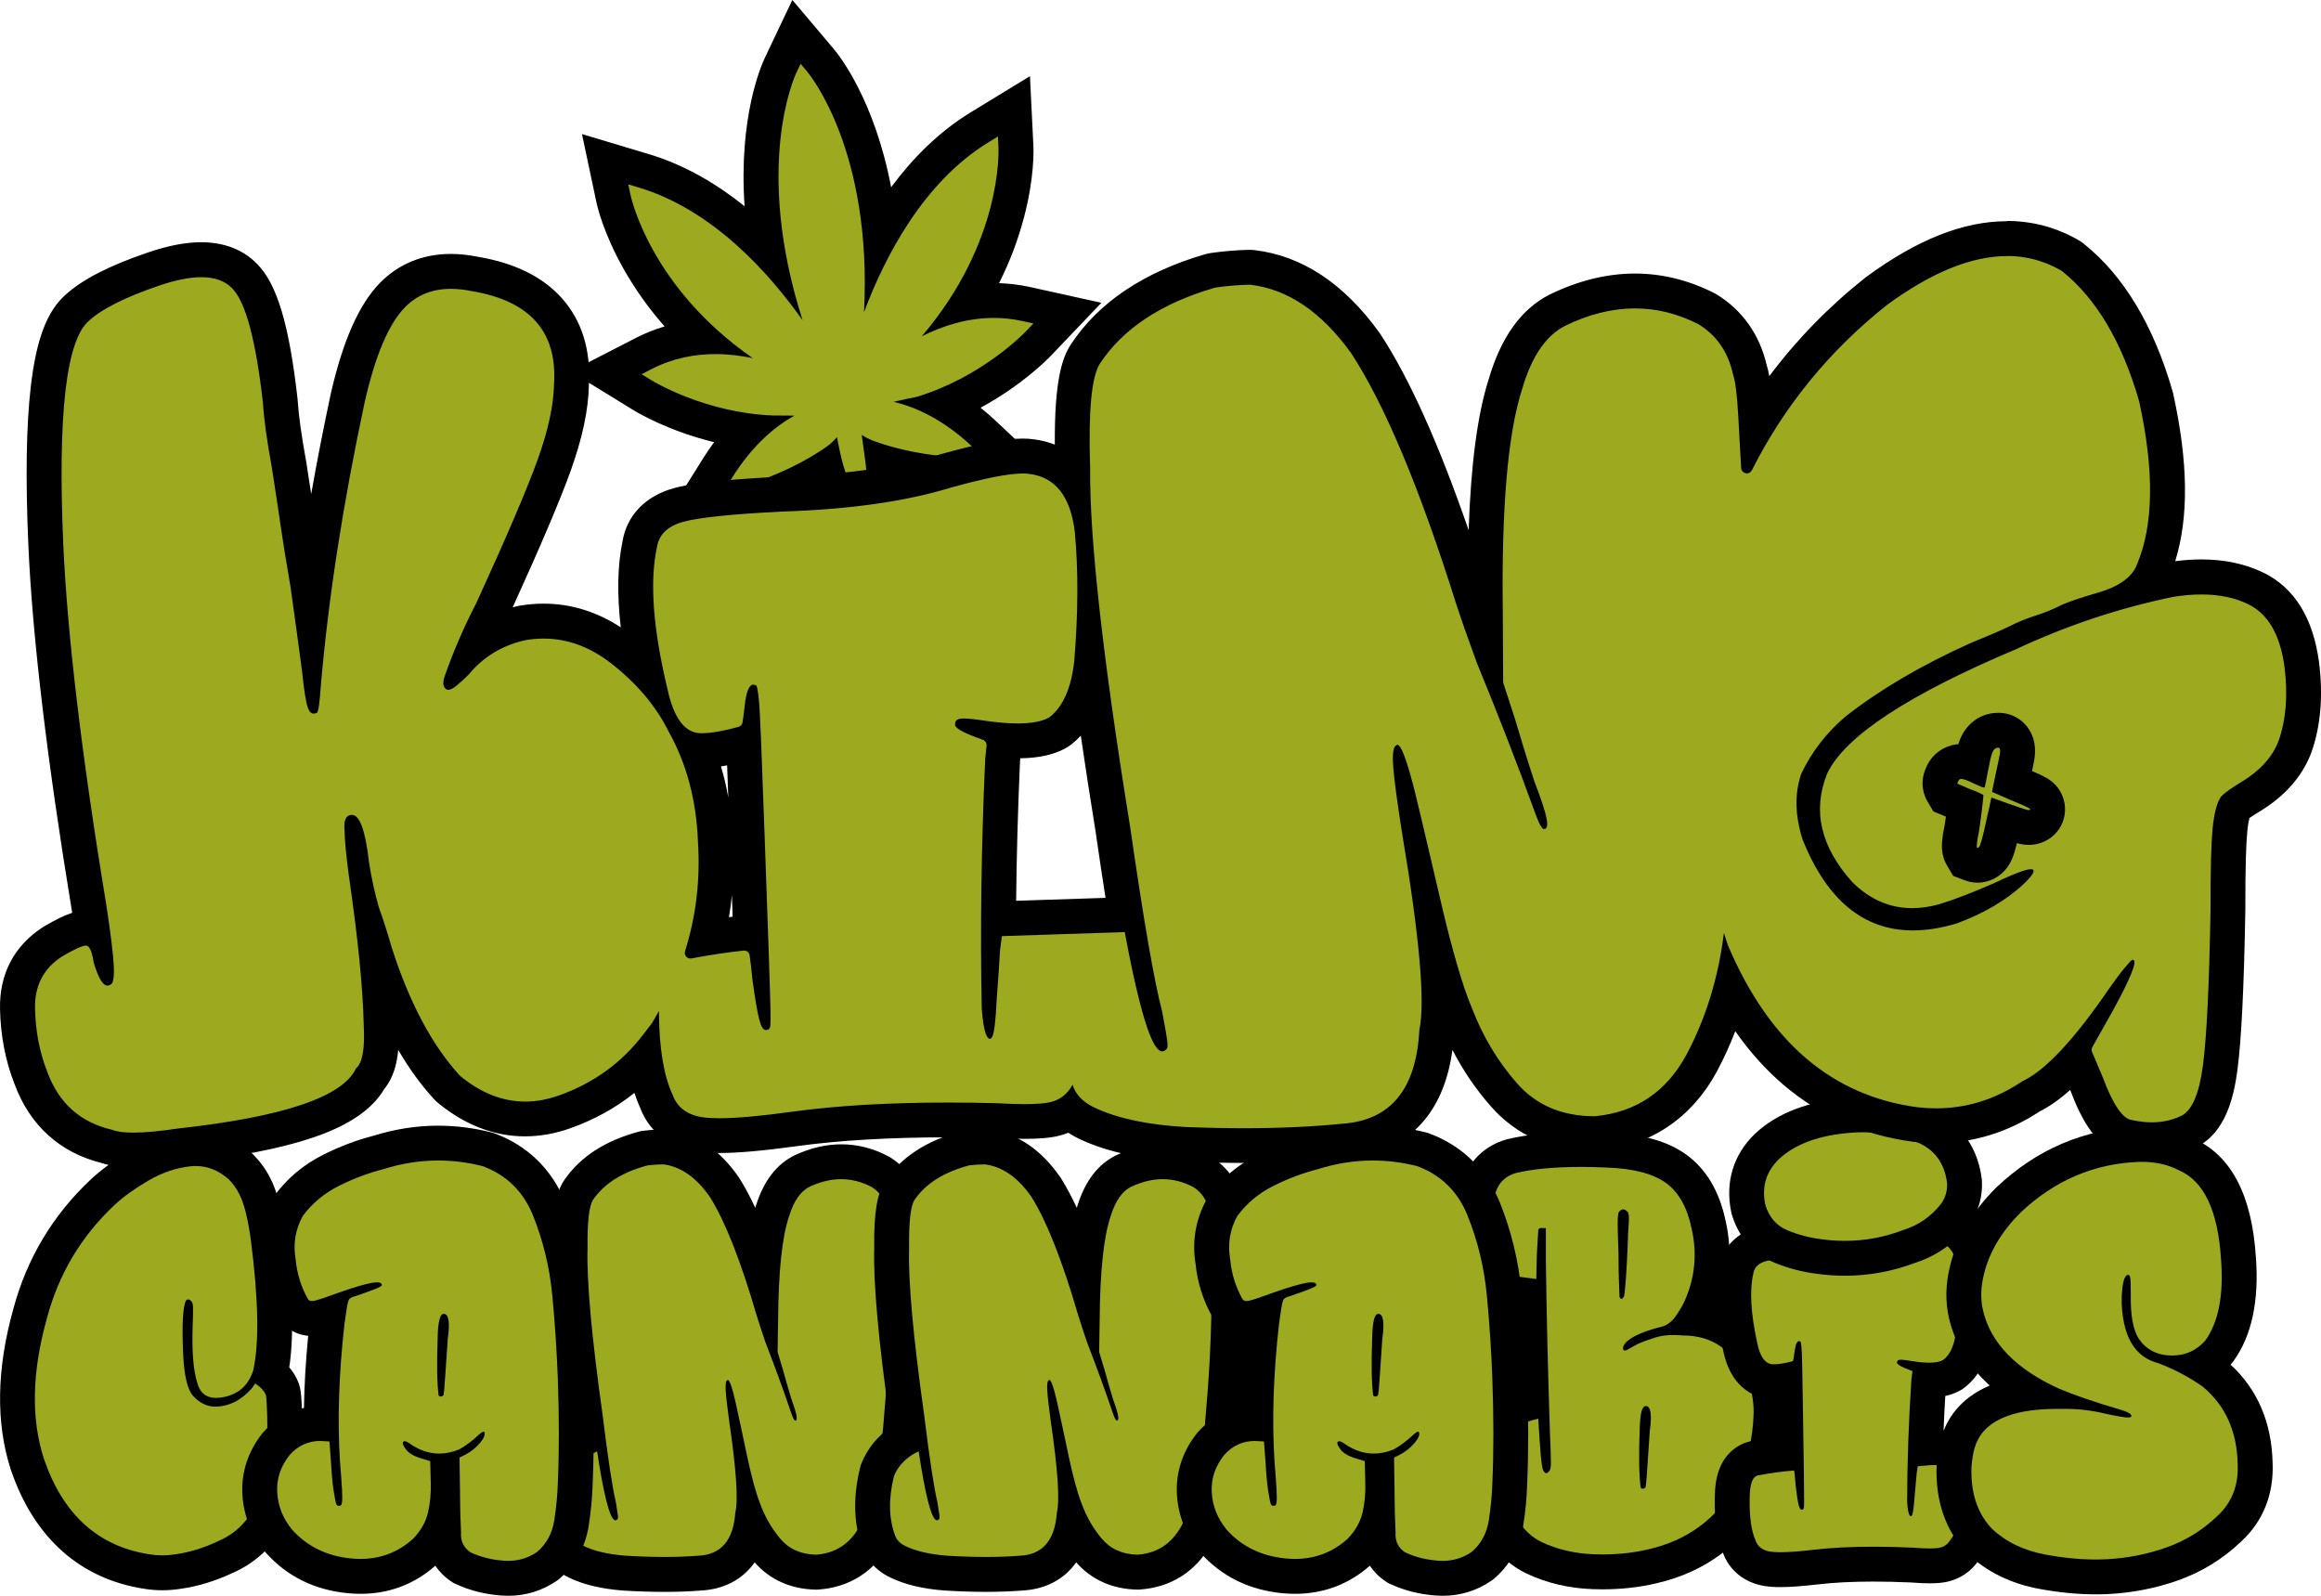
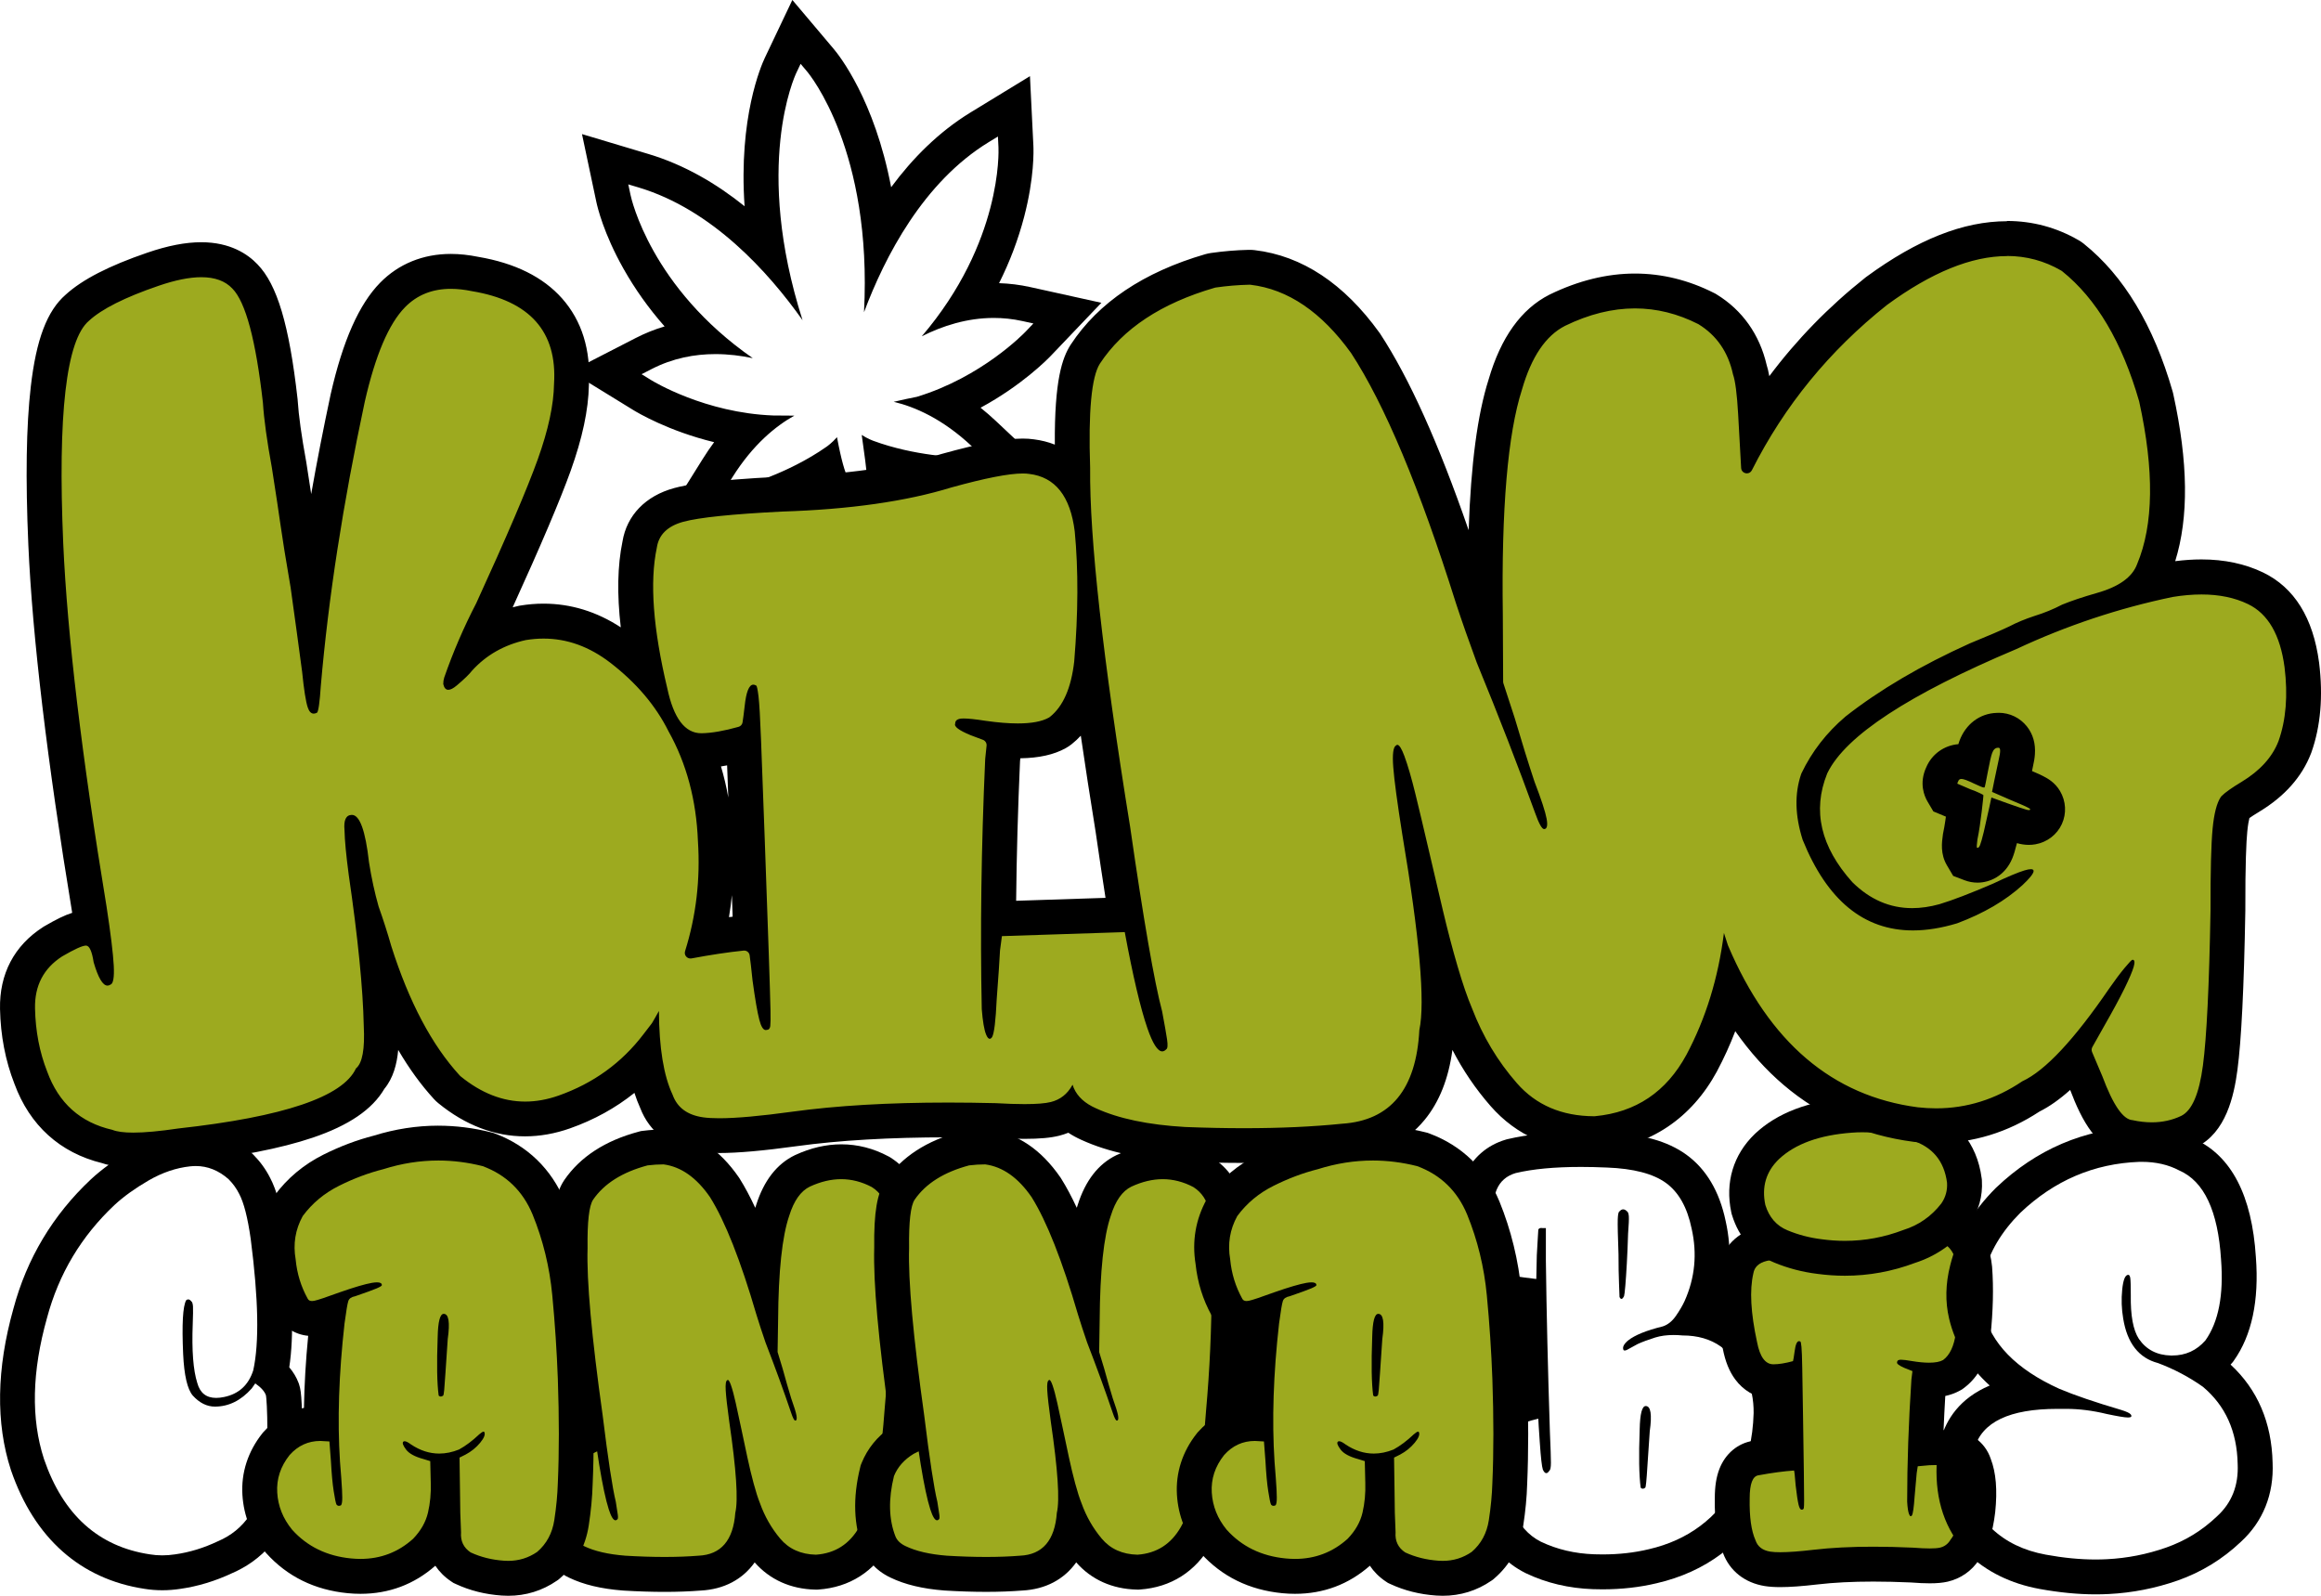
<svg xmlns="http://www.w3.org/2000/svg" id="_Слой_2" data-name="Слой 2" viewBox="0 0 998.2 686.25">
  <defs>
    <style> .cls-1, .cls-2 { stroke-width: 0px; } .cls-2 { fill: #9daa1f; } </style>
  </defs>
  <g id="_Слой_1-2" data-name="Слой 1">
    <g>
      <g>
-         <path class="cls-2" d="m308.56,201.36c3.82-6.11,8.02-11.51,12.59-16.19-25.62-3.54-44.12-14.78-45-15.32l-15.5-9.52,16.19-8.32c7.4-3.8,15.44-6.12,23.97-6.93-10.53-9.94-19.29-21.07-26.16-33.26-8.15-14.46-10.58-25.29-10.83-26.48l-3.57-16.89,16.54,4.95c21.18,6.35,39.11,19.83,53.33,34.39-8.34-49.47,4.91-78.3,5.59-79.73l6.83-14.36,10.26,12.14c1.03,1.21,21.2,25.71,25.73,75.66,10.05-17.69,23.94-35.29,42.8-46.81l14.73-9,.85,17.24c.06,1.21.46,12.31-3.73,28.36-3.54,13.54-9.17,26.53-16.83,38.82,3.7-.61,7.39-.92,11.06-.92,4.67,0,9.34.51,13.89,1.51l17.76,3.92-12.55,13.16c-.72.75-15.83,16.37-39.64,26.28,5.18,3.09,10.7,7.14,16.33,12.43l18.71,17.6-25.5.11c-.22,0-.5.01-.87.01-.79,0-17.6-.07-35.76-5.41.58,4.87.55,5.88.52,6.53-.18,4.4-3.09,9.42-10.74,10.42l-1.1.15-1.13-.1c-6.37-.58-9.55-4.95-12.14-14.54-17.01,10.65-34.58,15.22-35.39,15.43l-24.86,6.43,13.62-21.79Z" />
        <path class="cls-1" d="m344.32,27.45l2.75,3.26c1.16,1.37,28.15,34.18,24.52,103.56,8.93-23.85,25.5-55.95,53.64-73.15l3.95-2.41.23,4.62c.08,1.69,1.58,40.81-32.97,81.29,8.96-4.51,19.51-7.89,30.96-7.89,3.99,0,8.1.41,12.28,1.33l4.76,1.05-3.37,3.53c-.76.79-18.85,19.52-46.74,28.01-2.87.56-6.47,1.32-9.97,2.15,8.86,2.09,20.91,7.18,33.69,19.2l5.02,4.72-6.89.03c-.07,0-.29.01-.65.01-3.71,0-22.25-.64-40.07-7.23-.17-.06-2.36-.88-4.85-2.48,1.02,7.11,2.26,16.17,2.19,18.05-.11,2.72-3.2,3.13-4.21,3.26l-.3.04-.3-.03c-1.84-.17-4.29-.39-8.02-20.36-2.14,2.46-4.32,4-4.49,4.11-17.04,11.96-36.71,17.13-37.54,17.35l-6.67,1.73,3.65-5.84c8.92-14.27,18.82-22.21,26.7-26.61l-9.12-.07c-29.22-1.11-51.48-14.61-52.41-15.19l-4.16-2.56,4.34-2.23c9.08-4.67,18.46-6.42,27.42-6.42,5.57,0,10.98.68,16.06,1.75-43.72-30.35-52.24-68.56-52.58-70.21l-.96-4.53,4.44,1.33c31.6,9.47,55.8,36.3,70.51,57.09-21.15-66.23-3.44-104.78-2.67-106.4l1.83-3.85m-3.56-27.45l-9.99,21.01-1.83,3.85c-1.56,3.28-11.36,25.68-8.71,63.82-11.97-9.62-25.78-17.79-41.28-22.44l-4.44-1.33-24.21-7.25,5.23,24.72.96,4.53c.45,2.12,3.12,13.49,11.64,28.61,4.98,8.83,10.89,17.13,17.7,24.85-4.29,1.27-8.43,2.93-12.41,4.98l-4.34,2.23-23.69,12.17,22.69,13.95,4.16,2.56c1.93,1.19,15.28,9.13,34.89,13.89-1.7,2.3-3.34,4.72-4.92,7.24l-3.65,5.84-19.94,31.9,36.42-9.42,6.67-1.73c.69-.18,14.34-3.73,29.52-11.76.03.06.06.13.09.19,3.32,6.52,8.61,10.29,15.32,10.89l.33.03,1.66.15,1.65-.22.27-.04c1.74-.23,4.37-.7,7.22-2.12,5.14-2.58,8.62-7.16,9.69-12.57,14.55,3.11,26.35,3.23,28.08,3.23.39,0,.72,0,1.02-.01l6.58-.03,37.59-.16-27.37-25.76-5.02-4.72c-2.16-2.03-4.37-3.95-6.62-5.75,17.7-9.58,28.63-20.67,30.21-22.32l3.38-3.54,18.37-19.26-25.98-5.74-4.76-1.05c-4.36-.96-8.81-1.51-13.27-1.65,4.62-9.2,8.22-18.73,10.79-28.54,4.39-16.79,4.08-28.46,3.97-30.63l-.23-4.62-1.24-25.23-21.56,13.16-3.95,2.41c-13.8,8.44-25.06,19.84-34.19,32.19-7.15-37.55-22.36-56.71-24.7-59.47l-2.75-3.26-15.01-17.77h0Z" />
      </g>
      <g>
-         <path class="cls-2" d="m69.78,676.38c-2.19,0-4.37-.18-6.48-.52-24.97-3.78-42.29-19.24-51.46-45.96l-.04-.12c-6.08-18.7-5.67-40.59,1.21-65.07,5.37-20.12,15.86-37.66,31.14-52.01,4.33-4.01,9.7-7.88,16-11.54,6.75-3.91,13.77-6.28,20.86-7.04,1.05-.11,2.11-.17,3.15-.17,7,0,13.43,2.53,19.1,7.53l.18.16.17.17c2.41,2.41,4.39,5.15,5.9,8.13,2.44,4.6,4.33,11.77,5.76,21.93,3.44,26.67,3.79,45.84,1.07,58.65l.21.16.19.17c2.21,1.97,3.77,4.14,4.64,6.44l.1.29c.37,1.11.57,2.36.8,6.83.15,2.96.23,6.47.23,10.42.19,12.72-.42,17.37-1.01,19.8-2.78,17.43-11.07,29.21-24.66,35.02-6.69,3.17-13.58,5.26-20.47,6.23-2.15.33-4.39.5-6.57.5Z" />
        <path class="cls-1" d="m84.16,501.45c5.15,0,9.86,1.89,14.14,5.66,1.88,1.88,3.4,3.98,4.55,6.29,2.02,3.76,3.69,10.27,4.99,19.52,3.32,25.73,3.69,44.53,1.08,56.38-2.03,6.36-6.22,10.19-12.58,11.49-1.22.25-2.34.38-3.38.38-4.25,0-6.96-2.15-8.12-6.45-1.74-5.49-2.39-13.95-1.95-25.37.14-3.76.18-6.25.11-7.48-.08-1.23-.33-1.99-.76-2.28-.43-.52-.87-.78-1.3-.78-.29,0-.58.12-.87.35-1.45,2.6-1.88,10.34-1.3,23.2.43,9.11,1.81,15.04,4.12,17.78,2.89,3.18,6.07,4.77,9.54,4.77,5.93,0,11.2-2.6,15.83-7.81l1.52-2.17,1.95,1.52c1.3,1.16,2.17,2.31,2.6,3.47.14.43.29,2.06.43,4.88.14,2.82.22,6.18.22,10.08.14,9.54-.15,15.61-.87,18.22-2.31,15.04-9.11,24.94-20.38,29.71-6.07,2.89-12.22,4.77-18.43,5.64-1.88.29-3.72.43-5.53.43s-3.58-.14-5.31-.43c-22.12-3.33-37.3-16.99-45.54-40.98-5.64-17.35-5.2-37.59,1.3-60.72,5.06-18.94,14.75-35.13,29.06-48.58,3.9-3.61,8.78-7.12,14.64-10.52,5.86-3.39,11.82-5.42,17.89-6.07.79-.08,1.57-.13,2.35-.13m0-15h0c-1.3,0-2.63.07-3.94.21-8.14.87-16.15,3.57-23.82,8.01-6.79,3.94-12.61,8.14-17.3,12.49l-.04.04-.04.04c-16.29,15.3-27.48,33.99-33.25,55.54-7.27,25.89-7.64,49.21-1.1,69.32l.04.12.04.12c10.01,29.14,29.85,46.75,57.39,50.93,2.5.41,5.07.61,7.65.61s5.11-.2,7.7-.59c7.57-1.07,15.12-3.36,22.42-6.8,11.07-4.78,24.89-15.65,28.93-40.37.75-3.17,1.35-8.4,1.16-21.35,0-4.05-.08-7.66-.24-10.73-.25-4.9-.5-6.79-1.17-8.8l-.1-.29-.11-.29c-.89-2.36-2.22-4.59-3.98-6.66,2.07-13.46,1.51-32.19-1.7-57v-.09s-.02-.08-.02-.08c-1.57-11.14-3.64-18.89-6.53-24.34-1.86-3.67-4.3-7.02-7.25-9.98l-.34-.34-.36-.31c-6.98-6.15-15.3-9.41-24.06-9.41h0Z" />
      </g>
      <g>
        <path class="cls-2" d="m285.8,677.08c-5.37,0-11.19-.19-17.31-.56h-.14c-8.38-.67-15.06-2.25-20.42-4.84-4.83-2.27-7.04-5.61-8.04-8.01l-.06-.14c-3.45-8.81-3.77-19.09-.95-30.55l.13-.53.21-.51c2.2-5.41,6.07-9.82,11.51-13.12l.26-.16,1.76-.88c-.33-2.54-.67-5.22-1.01-8.05-4.85-34.55-7-58.45-6.57-73.04-.21-16.77,1.63-21.89,3.65-24.91l.06-.09c5.79-8.42,15.1-14.39,27.67-17.74l.5-.13.51-.06c2.62-.33,5.26-.49,7.87-.49h.5l.5.07c9.66,1.3,18.11,7.11,25.12,17.27l.1.14.09.14c5.37,8.6,10.67,20.83,16.07,37.16.78-11.91,2.27-20.99,4.49-27.49,2.66-8.48,6.95-14.2,12.76-17l.11-.05c5.59-2.58,11.19-3.89,16.64-3.89,5.75,0,11.37,1.45,16.71,4.3l.26.14.25.16c5.2,3.33,8.63,8.39,9.95,14.65.44,1.51.88,3.99,1.09,9.61.15,4.18.22,12.66.22,25.21,0,17.74-.81,35.75-2.41,53.51-.59,8.39-1.56,17.23-2.88,26.28-1.42,9.83-4.42,18.87-8.9,26.87-5.44,9.56-13.96,14.99-24.67,15.75l-.35.02h-.35c-8.61-.2-15.86-3.53-20.97-9.62-2.61-3.11-4.87-6.49-6.76-10.1-1,5.13-2.92,9.35-5.71,12.6-2.75,3.21-7.84,7.11-16.44,7.53-4.63.37-9.69.56-15.06.56Z" />
        <path class="cls-1" d="m285.42,500.75c7.52,1.01,14.17,5.71,19.95,14.1,6.51,10.41,13.15,27.25,19.95,50.53,1.16,3.76,2.46,7.74,3.9,11.93,4.19,10.84,7.88,20.96,11.06,30.36.72,2.17,1.3,3.25,1.74,3.25.58,0,.76-.68.54-2.06-.22-1.37-.98-3.87-2.28-7.48-1.16-3.76-2.38-8.02-3.69-12.79l-2.17-7.16.22-13.66c.14-21.1,1.74-36.07,4.77-44.89,2.02-6.51,4.99-10.7,8.89-12.58,4.62-2.13,9.12-3.2,13.5-3.2s8.92,1.14,13.18,3.42c3.61,2.32,5.86,5.71,6.72,10.19.43,1.3.72,3.98.87,8.02.14,4.05.22,12.36.22,24.94,0,17.64-.8,35.28-2.38,52.91-.58,8.24-1.52,16.84-2.82,25.8-1.3,8.97-3.98,17.06-8.02,24.29-4.2,7.37-10.41,11.35-18.65,11.93-6.51-.15-11.64-2.46-15.4-6.94-3.76-4.48-6.65-9.54-8.67-15.18-.87-2.17-1.77-4.99-2.71-8.46-.94-3.47-1.84-7.23-2.71-11.28-.87-4.05-1.73-8.13-2.6-12.25-.87-4.12-1.66-7.81-2.39-11.06-.72-3.25-1.41-5.82-2.06-7.7-.53-1.53-.99-2.29-1.37-2.29-.09,0-.17.04-.25.12-.58.29-.8,1.74-.65,4.34.14,2.6.65,7.09,1.52,13.45,3.04,20.68,3.9,33.76,2.6,39.25-.87,11.85-6.15,18-15.83,18.43-4.48.36-9.34.54-14.58.54s-10.86-.18-16.86-.54c-7.37-.58-13.3-1.95-17.78-4.12-2.17-1.01-3.62-2.39-4.34-4.12-2.89-7.37-3.11-16.05-.65-26.02,1.59-3.9,4.41-7.08,8.46-9.54l2.17-1.08.87,5.64c1.44,8.82,2.82,15.25,4.12,19.3,1.01,3.15,1.98,4.72,2.9,4.72.26,0,.53-.13.78-.39.29-.14.36-.79.22-1.95-.15-1.16-.43-3.04-.87-5.64-1.45-5.93-3.33-18.29-5.64-37.08-4.77-33.97-6.94-57.97-6.5-72-.15-11.28.65-18.22,2.38-20.82,4.77-6.94,12.58-11.85,23.42-14.75,2.31-.29,4.62-.43,6.94-.43m1.01-15h-1.01c-2.91,0-5.86.18-8.79.55l-1.02.13-1,.27c-14.35,3.83-25.08,10.81-31.91,20.74l-.06.09-.06.09c-3.7,5.56-5.08,13.7-4.9,29.01-.42,15.02,1.75,39.26,6.64,74.08.13,1.05.26,2.08.38,3.1-5.73,3.99-9.9,9.13-12.42,15.31l-.41,1.01-.26,1.06c-3.2,13-2.78,24.8,1.25,35.08l.06.15.06.15c1.51,3.61,4.76,8.6,11.73,11.9,6.21,2.99,13.75,4.8,23.06,5.53h.14s.14.02.14.02c6.27.38,12.25.57,17.76.57s10.75-.19,15.55-.57c10.03-.52,18-4.81,23.19-12.11,6.5,7.42,15.49,11.46,26.04,11.7l.7.02.69-.05c13.32-.94,23.92-7.67,30.63-19.47l.03-.05.03-.05c4.93-8.81,8.22-18.72,9.78-29.46,1.34-9.2,2.32-18.2,2.93-26.76,1.61-17.96,2.43-36.16,2.43-54.11,0-12.83-.07-21.16-.23-25.47-.19-5.12-.57-8.47-1.29-11.13-1.78-8.16-6.33-14.79-13.19-19.19l-.5-.32-.53-.28c-6.44-3.44-13.25-5.18-20.24-5.18-6.54,0-13.2,1.54-19.78,4.58l-.11.05-.11.05c-7.73,3.73-13.33,10.93-16.64,21.42-.13.39-.27.8-.39,1.21-2.21-4.76-4.43-8.93-6.68-12.51l-.18-.29-.19-.28c-8.26-11.97-18.45-18.85-30.29-20.44l-1-.13h0Z" />
      </g>
      <g>
        <path class="cls-2" d="m424.11,677.08c-5.37,0-11.19-.19-17.31-.56h-.14c-8.38-.67-15.06-2.25-20.42-4.84-4.83-2.27-7.04-5.61-8.04-8.01l-.06-.15c-3.45-8.81-3.77-19.09-.95-30.55l.13-.53.21-.51c2.2-5.41,6.07-9.82,11.51-13.12l.26-.16,1.76-.88c-.33-2.54-.67-5.22-1.01-8.05-4.85-34.55-7-58.45-6.57-73.04-.2-16.77,1.63-21.89,3.64-24.91l.06-.09c5.79-8.42,15.1-14.39,27.67-17.74l.5-.13.51-.06c2.62-.33,5.26-.49,7.87-.49h.5l.5.07c9.66,1.3,18.11,7.11,25.12,17.27l.1.14.09.14c5.37,8.6,10.67,20.83,16.07,37.16.78-11.91,2.27-20.99,4.49-27.49,2.66-8.48,6.95-14.2,12.76-17l.11-.05c5.59-2.58,11.19-3.89,16.64-3.89,5.75,0,11.37,1.45,16.71,4.3l.26.14.25.16c5.2,3.33,8.63,8.39,9.95,14.65.44,1.51.88,3.99,1.09,9.61.15,4.18.22,12.66.22,25.21,0,17.74-.81,35.75-2.41,53.51-.59,8.39-1.56,17.23-2.88,26.28-1.43,9.83-4.42,18.87-8.9,26.87-5.44,9.56-13.96,14.99-24.67,15.75l-.35.02h-.35c-8.61-.2-15.86-3.53-20.97-9.62-2.61-3.11-4.87-6.49-6.76-10.1-1,5.13-2.92,9.35-5.71,12.6-2.75,3.21-7.84,7.11-16.44,7.53-4.63.37-9.69.56-15.06.56Z" />
        <path class="cls-1" d="m423.73,500.75c7.52,1.01,14.17,5.71,19.95,14.1,6.51,10.41,13.15,27.25,19.95,50.53,1.16,3.76,2.46,7.74,3.9,11.93,4.19,10.84,7.88,20.96,11.06,30.36.72,2.17,1.3,3.25,1.73,3.25.58,0,.76-.68.54-2.06-.22-1.37-.98-3.87-2.28-7.48-1.16-3.76-2.38-8.02-3.69-12.79l-2.17-7.16.22-13.66c.14-21.1,1.74-36.07,4.77-44.89,2.02-6.51,4.99-10.7,8.89-12.58,4.62-2.13,9.12-3.2,13.49-3.2s8.92,1.14,13.18,3.42c3.61,2.32,5.86,5.71,6.72,10.19.43,1.3.72,3.98.87,8.02.14,4.05.22,12.36.22,24.94,0,17.64-.8,35.28-2.38,52.91-.58,8.24-1.52,16.84-2.82,25.8-1.3,8.97-3.98,17.06-8.02,24.29-4.19,7.37-10.41,11.35-18.65,11.93-6.51-.15-11.64-2.46-15.4-6.94-3.76-4.48-6.65-9.54-8.67-15.18-.87-2.17-1.77-4.99-2.71-8.46-.94-3.47-1.84-7.23-2.71-11.28-.87-4.05-1.73-8.13-2.6-12.25-.87-4.12-1.66-7.81-2.39-11.06-.72-3.25-1.41-5.82-2.06-7.7-.53-1.53-.99-2.29-1.37-2.29-.09,0-.17.04-.25.12-.58.29-.8,1.74-.65,4.34.14,2.6.65,7.09,1.52,13.45,3.04,20.68,3.9,33.76,2.6,39.25-.87,11.85-6.15,18-15.83,18.43-4.48.36-9.34.54-14.58.54s-10.86-.18-16.86-.54c-7.37-.58-13.3-1.95-17.78-4.12-2.17-1.01-3.62-2.39-4.34-4.12-2.89-7.37-3.11-16.05-.65-26.02,1.59-3.9,4.41-7.08,8.46-9.54l2.17-1.08.87,5.64c1.44,8.82,2.82,15.25,4.12,19.3,1.01,3.15,1.98,4.72,2.9,4.72.26,0,.53-.13.78-.39.29-.14.36-.79.22-1.95-.15-1.16-.43-3.04-.87-5.64-1.45-5.93-3.33-18.29-5.64-37.08-4.77-33.97-6.94-57.97-6.51-72-.15-11.28.65-18.22,2.39-20.82,4.77-6.94,12.58-11.85,23.42-14.75,2.31-.29,4.62-.43,6.94-.43m1.01-15h-1.01c-2.91,0-5.86.18-8.79.55l-1.02.13-1,.27c-14.35,3.83-25.08,10.81-31.91,20.74l-.06.09-.06.09c-3.7,5.56-5.08,13.7-4.91,29.01-.42,15.02,1.75,39.27,6.64,74.08.13,1.05.26,2.09.38,3.1-5.73,3.99-9.9,9.13-12.42,15.31l-.41,1.01-.26,1.06c-3.2,13-2.78,24.8,1.25,35.08l.06.15.06.15c1.51,3.61,4.76,8.6,11.73,11.89,6.21,2.99,13.75,4.8,23.06,5.53h.14s.14.02.14.02c6.27.38,12.25.57,17.76.57s10.75-.19,15.55-.57c10.03-.52,18-4.81,23.19-12.11,6.51,7.42,15.49,11.46,26.04,11.7l.7.02.69-.05c13.33-.94,23.92-7.67,30.63-19.47l.03-.05.03-.05c4.93-8.81,8.22-18.72,9.78-29.46,1.34-9.21,2.32-18.21,2.93-26.76,1.61-17.96,2.43-36.17,2.43-54.11,0-12.82-.07-21.15-.23-25.47-.18-5.12-.57-8.47-1.29-11.13-1.78-8.16-6.33-14.79-13.19-19.19l-.5-.32-.53-.28c-6.44-3.44-13.25-5.18-20.24-5.18-6.54,0-13.2,1.54-19.78,4.58l-.11.05-.11.05c-7.73,3.73-13.33,10.93-16.64,21.42-.13.39-.27.8-.39,1.21-2.21-4.76-4.43-8.93-6.68-12.51l-.18-.29-.19-.28c-8.26-11.97-18.45-18.85-30.29-20.44l-1-.13h0Z" />
      </g>
      <g>
-         <path class="cls-2" d="m689.22,675.99c-1.26,0-2.53-.02-3.81-.07-9.39-.33-18.13-2.4-25.97-6.15l-.15-.07c-13.52-6.85-20.38-22.23-20.38-45.72v-13.62l6.2-2.66c5.22-2.12,9.67-3.63,13.57-4.62-.48-16.17-.85-31.52-1.11-45.89l-2.99-.37c-3.29-.45-5.63-.79-7.02-1.02-1.28-.21-5.16-.86-7.4-4.21-.86-1.29-1.43-2.81-1.75-4.75-.64-2.36-1.23-5.61-1.82-9.88-.57-4.15-1.01-7.6-1.31-10.26-3.02-20.96,7.73-27.41,14.42-29.4l.2-.06.2-.05c7.92-1.89,17.95-2.85,29.81-2.85,3.63,0,7.5.09,11.51.26,13.01.49,22.65,3.12,29.44,8.03,7.02,5.09,11.73,13.2,14,24.12,2.79,12.39,1.61,24.46-3.52,35.89-.67,1.46-1.47,2.94-2.41,4.49,5.86.72,11.07,2.68,15.52,5.84l.19.14c11.5,8.71,17.24,20.38,17.07,34.69v.11c-.32,12.02-2.99,23.21-7.93,33.25l-.08.17-.09.17c-9.42,16.89-23.82,27.68-42.81,32.06-6.68,1.6-13.95,2.42-21.55,2.42h0Z" />
        <path class="cls-1" d="m679.91,501.84c3.54,0,7.26.09,11.18.26,11.42.43,19.88,2.64,25.37,6.61,5.49,3.98,9.18,10.52,11.06,19.63,2.46,10.84,1.44,21.25-3.04,31.23-.87,1.88-2.1,3.98-3.69,6.29-1.59,2.31-3.47,3.83-5.64,4.55-7.08,1.74-12.07,3.76-14.96,6.07-1.88,1.59-2.53,2.96-1.95,4.12.13.13.3.19.51.19.27,0,.6-.1,1.01-.3.72-.36,2.24-1.19,4.55-2.49,1.88-.87,4.41-1.81,7.59-2.82,2.33-.71,4.94-1.06,7.84-1.06,1.24,0,2.53.06,3.87.19,6.5,0,12,1.59,16.48,4.77,9.54,7.23,14.24,16.77,14.1,28.62-.29,10.99-2.68,21.04-7.16,30.14-8.39,15.04-21.03,24.51-37.95,28.41-6.2,1.49-12.82,2.23-19.87,2.23-1.17,0-2.36-.02-3.55-.06-8.39-.29-16.05-2.1-22.99-5.42-10.84-5.49-16.26-18.5-16.26-39.03v-8.67l1.52-.65c5.35-2.17,9.9-3.69,13.66-4.55,0,.72.22,4.2.65,10.41.43,6.36.87,10.19,1.3,11.49.47,1.02.96,1.53,1.47,1.53.43,0,.88-.36,1.35-1.09.43-.29.65-1.44.65-3.47s-.15-6.43-.44-13.23c-.87-26.74-1.45-51.25-1.73-73.51v-14.1h-1.52c-.17-.03-.33-.04-.48-.04-.6,0-1.02.23-1.25.69,0,.29-.07,1.48-.22,3.58-.14,2.1-.29,4.59-.43,7.48l-.22,10.19-5.2-.65c-3.18-.43-5.42-.76-6.72-.98-1.3-.22-2.1-.54-2.39-.98-.29-.43-.51-1.16-.65-2.17-.58-2.02-1.16-5.13-1.73-9.33-.58-4.19-1.01-7.59-1.3-10.19-1.73-11.85,1.3-18.94,9.11-21.25,7.38-1.76,16.74-2.64,28.07-2.64m17.42,56.76c.36,0,.74-.4,1.14-1.21.14-.43.32-1.91.54-4.45.22-2.53.43-5.75.65-9.65.22-3.9.4-8.17.54-12.8.29-3.76.4-6.21.32-7.37-.08-1.15-.32-1.88-.76-2.17-.58-.58-1.14-.87-1.68-.87s-1.07.29-1.57.87c-.43.14-.69,1.3-.76,3.47-.07,2.17.03,7.16.33,14.96,0,4.92.07,9.11.22,12.58.14,3.47.22,5.42.22,5.86.26.51.53.77.81.77m9.21,81.63c.33,0,.67-.14,1.03-.43.14-.14.29-.94.43-2.39.14-1.44.33-3.9.54-7.37.22-3.47.54-8.31.98-14.53,1.01-7.23.43-10.84-1.73-10.84-1.59,0-2.46,3.33-2.6,9.98-.43,11.57-.29,19.95.43,25.16.29.29.59.43.92.43m-26.63-153.39h0c-12.62,0-22.94,1-31.55,3.05l-.4.09-.39.12c-8.13,2.41-14.4,7.92-17.65,15.52-2.63,6.13-3.31,13.33-2.07,22.01.3,2.72.75,6.2,1.32,10.35.61,4.45,1.23,7.82,1.92,10.47.52,2.81,1.45,5.21,2.85,7.3,2.66,4,6.84,6.51,12.39,7.44.95.16,2.23.35,3.87.59.21,10.77.49,22.03.82,33.74-2.69.89-5.59,1.96-8.73,3.23l-.14.06-.14.06-1.52.65-9.09,3.9v18.56c0,26.55,8.24,44.18,24.49,52.41l.15.08.15.07c8.78,4.21,18.52,6.52,28.95,6.88,1.37.05,2.73.07,4.07.07,8.17,0,16-.88,23.3-2.63,21.11-4.89,37.13-16.9,47.62-35.71l.19-.34.17-.35c5.42-11.02,8.34-23.25,8.69-36.36v-.11s0-.11,0-.11c.2-16.58-6.73-30.68-20.04-40.76l-.19-.14-.19-.14c-2.81-1.99-5.84-3.59-9.09-4.8,4.5-11.83,5.34-24.21,2.5-36.88-2.66-12.78-8.36-22.4-16.92-28.6-8.02-5.8-18.99-8.89-33.55-9.45-4.11-.18-8.08-.27-11.81-.27h0Zm-27.89,142.45s0,0,0,0h0Z" />
      </g>
      <g>
        <path class="cls-2" d="m765.66,675.03c-2.17,0-3.95-.12-5.47-.36-5.99-.95-10.29-4.34-12.17-9.55-2.19-5.11-3.18-11.91-3.01-20.77.02-13.06,5.48-16.66,10.19-17.33,4.74-.87,9.09-1.49,13-1.88-.06-4.56-.14-9.84-.23-15.83l-.25-15.55c-1.79.29-3.44.43-4.97.43-4.26,0-11.79-2.02-14.39-15.55-2.95-13.65-3.47-24.3-1.59-32.55,1.03-5.54,5.1-9.58,11.21-11.11,2.49-.62,7.5-1.49,22.28-1.93h.14c13.5-.14,24.84-1.5,33.7-4.03l.21-.06c7.65-1.95,12.91-2.85,16.58-2.85,1.02,0,1.94.07,2.79.21,5.25.76,14.12,4.25,15.62,18.92l.02.2c.63,8.44.4,18.07-.7,28.61l-.03.23c-1.04,7.67-3.88,13.26-8.44,16.62l-.37.27-.4.23c-2.53,1.42-5.71,2.11-9.71,2.11h-.07l-.06.47c-.64,9.81-1.11,19.41-1.41,28.73l1.16-.11h.17c1.77-.09,3.41-.13,4.88-.13,1.35,0,2.59.03,3.71.1.16,0,.32,0,.47,0,5.14,0,9.16,2.78,10.63,7.29,1.9,4.82,2.39,11.25,1.52,19.64v.11c-.92,7.57-2.75,13.08-5.62,16.82-2.11,3.32-5.21,5.54-9.02,6.42-1.59.37-3.51.53-6.07.53-2.12,0-4.63-.12-7.68-.35-5.82-.26-11.4-.39-16.58-.39-9.29,0-17.63.43-24.81,1.27-6.42.75-11.4,1.11-15.22,1.11Zm1.54-96.07h0Z" />
        <path class="cls-1" d="m830.87,533.63c.63,0,1.18.04,1.63.12,5.45.76,8.56,4.85,9.32,12.27.6,8.03.38,17.12-.68,27.27-.76,5.61-2.58,9.47-5.46,11.59-1.37.77-3.38,1.15-6.04,1.15-2.07,0-4.52-.23-7.37-.7-2.21-.39-3.78-.58-4.71-.58-.15,0-.29,0-.41.02-.84.08-1.25.42-1.25,1.02-.31.61.76,1.44,3.18,2.5l3.41,1.36-.45,3.64c-1.21,18.49-1.82,35.99-1.82,52.5.15,2.58.42,4.36.8,5.34.23.61.48.92.75.92.16,0,.33-.12.5-.35.45-.76.83-3.41,1.14-7.95.45-4.69.76-8.1.91-10.23l.45-2.95,5-.45c1.67-.07,3.18-.11,4.54-.11s2.58.04,3.64.11c.19-.01.37-.02.54-.02,1.95,0,3.13.76,3.55,2.29,1.51,3.64,1.89,9.09,1.14,16.36-.76,6.36-2.2,10.83-4.32,13.41-1.06,1.82-2.58,2.95-4.55,3.41-.99.23-2.44.34-4.38.34s-4.34-.11-7.22-.34c-6.01-.27-11.69-.41-17.04-.41-9.62,0-18.19.44-25.68,1.32-6.06.71-10.85,1.06-14.35,1.06-1.75,0-3.18-.09-4.29-.26-3.33-.53-5.45-2.16-6.36-4.89-1.82-4.09-2.65-10.07-2.5-17.95,0-6.36,1.28-9.69,3.86-10,5.76-1.06,10.83-1.74,15.23-2.04.15.45.38,2.58.68,6.36.45,3.94.87,6.7,1.25,8.3.34,1.45.78,2.18,1.32,2.18.05,0,.1,0,.16-.02.45,0,.72-.26.8-.8.07-.53.11-1.63.11-3.29,0-4.24-.15-16.21-.46-35.91-.15-9.24-.27-16.17-.34-20.79-.08-4.62-.19-7.69-.34-9.2-.15-1.51-.31-2.27-.46-2.27-.21-.13-.41-.2-.59-.2-.9,0-1.53,1.5-1.91,4.51-.31,2.27-.53,3.64-.68,4.09-3.33.91-6.14,1.36-8.41,1.36-3.49,0-5.83-3.18-7.05-9.55-2.73-12.57-3.26-22.42-1.59-29.55.45-2.73,2.35-4.51,5.68-5.34,3.33-.83,10.23-1.4,20.68-1.71,14.24-.15,26.14-1.59,35.68-4.32,6.86-1.75,11.77-2.62,14.73-2.62m0-15h0c-4.37,0-10.05.95-18.43,3.08l-.21.05-.21.06c-8.22,2.35-18.89,3.61-31.72,3.74h-.14s-.14,0-.14,0c-15.34.45-20.81,1.38-23.87,2.14-8.92,2.23-15.13,8.52-16.75,16.87-2.09,9.3-1.57,20.95,1.59,35.58,1.05,5.38,2.78,9.65,5.3,13.06,3.48,4.72,8.51,7.67,14.05,8.34.02,1.29.04,2.64.07,4.06l.06,3.83c.05,3.24.1,6.27.14,9.08-2.13.31-4.35.68-6.65,1.1-6.53,1.02-11.91,5.51-14.47,12.13-1.33,3.45-1.96,7.43-1.97,12.53-.18,9.8.98,17.53,3.53,23.6,2.85,7.67,9.35,12.83,17.97,14.21,1.91.3,4.08.45,6.65.45,4.12,0,9.38-.38,16.08-1.16,6.9-.81,14.95-1.22,23.95-1.22,5.03,0,10.46.13,16.12.38,3.19.25,5.85.37,8.13.37,3.14,0,5.6-.23,7.74-.72,5.59-1.3,10.33-4.62,13.48-9.41,3.64-4.86,5.85-11.33,6.91-20.25v-.11s.03-.11.03-.11c.99-9.5.36-17.01-1.92-22.95-2.53-7.49-9.35-12.26-17.69-12.26-.11,0-.23,0-.34,0-.72-.04-1.47-.07-2.26-.08.2-4.82.45-9.72.74-14.67,2.35-.51,4.47-1.3,6.39-2.38l.81-.45.75-.55c6.25-4.61,10.1-11.89,11.42-21.65l.03-.23.02-.23c1.15-10.99,1.39-21.06.72-29.95l-.02-.2-.02-.2c-1.46-14.21-9.65-23.75-21.94-25.57-1.24-.2-2.53-.3-3.94-.3h0Z" />
      </g>
      <g>
        <path class="cls-2" d="m793.45,541.13c-3.58,0-7.24-.25-10.88-.74-5.78-.7-11.39-2.17-16.69-4.36-6.76-2.79-11.55-8.2-13.84-15.65l-.1-.32-.07-.33c-2.17-10.3.59-19.51,7.98-26.64,8.29-7.8,20.39-12.31,36.04-13.46,1.61-.12,3.29-.19,4.96-.19,7.41,0,15.26,1.25,23.32,3.73,11.88,3.64,19.01,12.12,20.62,24.51l.03.25.02.26c.31,5-.97,9.59-3.78,13.66l-.12.17-.13.16c-5.2,6.68-11.85,11.35-19.76,13.87-8.93,3.38-18.22,5.09-27.62,5.09h0Z" />
        <path class="cls-1" d="m800.86,486.93c6.7,0,13.74,1.13,21.13,3.4,9.02,2.77,14.15,8.88,15.38,18.31.2,3.28-.62,6.26-2.46,8.92-4.31,5.54-9.74,9.34-16.31,11.39-8.17,3.12-16.55,4.68-25.15,4.68-3.28,0-6.59-.23-9.92-.68-5.13-.62-10.05-1.89-14.77-3.85-4.72-1.95-7.9-5.59-9.54-10.92-1.64-7.79.31-14.35,5.85-19.69,6.97-6.56,17.43-10.36,31.39-11.39,1.45-.11,2.92-.17,4.41-.17m0-15c-1.86,0-3.73.07-5.56.21-17.36,1.28-31.01,6.47-40.52,15.42l-.06.06-.06.06c-9.22,8.88-12.81,20.81-10.11,33.59l.14.66.2.65c2.97,9.66,9.25,16.71,18.16,20.39,5.89,2.44,12.15,4.08,18.58,4.86,3.95.53,7.93.8,11.83.8,10.24,0,20.36-1.85,30.09-5.51,9.3-3,17.11-8.5,23.21-16.35l.25-.32.23-.34c3.75-5.41,5.51-11.76,5.11-18.39l-.03-.51-.07-.51c-2-15.3-11.18-26.2-25.86-30.71-8.78-2.69-17.37-4.06-25.53-4.06h0Z" />
      </g>
      <g>
-         <path class="cls-2" d="m901.27,678.18c-7.12,0-14.77-.74-22.76-2.21-10.88-1.99-20.01-6.44-27.13-13.22l-.16-.15-.15-.16c-7.61-8.13-11.2-18.93-10.69-32.09v-.19s.02-.19.02-.19c.33-3.68.84-6.69,1.56-9.19,3.47-12.22,13.85-19.48,30.92-21.67-14.92-8.8-24.09-20.12-27.32-33.74-1.44-6.09-1.28-12.62.47-19.42,2.61-10.63,8.53-20.64,17.58-29.68l.14-.13c15.89-15.11,34.76-23.17,56.07-23.96h.11c.39-.01.78-.02,1.17-.02,7.19,0,13.71,1.49,19.38,4.44,13.27,5.9,20.75,20.91,22.23,44.63,1.28,16.88-1.44,30.19-8.09,39.55l-.22.3-.25.28c-2.09,2.4-4.47,4.35-7.08,5.81,1.59.98,3.14,2.01,4.66,3.09l.25.18.23.2c11.35,9.49,17.29,22.51,17.65,38.68.51,11.47-3.28,20.99-11.27,28.29-7.09,6.75-15.35,11.81-24.53,15.03-8.88,3.12-18.13,4.93-27.48,5.4-1.72.09-3.52.14-5.32.14Z" />
        <path class="cls-1" d="m921.1,499.65c6.09,0,11.46,1.23,16.12,3.7,10.7,4.63,16.7,17.42,18,38.38,1.16,15.18-1.08,26.75-6.72,34.7-3.78,4.34-8.54,6.51-14.29,6.51-.19,0-.38,0-.57,0-6-.14-10.59-2.53-13.77-7.16-2.46-3.76-3.62-10.05-3.47-18.87,0-3.9-.08-6.32-.22-7.26-.15-.94-.43-1.41-.87-1.41-1.3,0-2.17,2.1-2.6,6.29-.43,4.2-.29,8.39.43,12.58,1.73,10.55,6.72,16.91,14.96,19.08,6.94,2.6,13.37,6,19.3,10.19,9.68,8.1,14.67,19.16,14.96,33.18.43,9.25-2.53,16.77-8.89,22.55-6.36,6.07-13.66,10.55-21.9,13.44-8.24,2.89-16.7,4.55-25.37,4.99-1.62.09-3.27.13-4.94.13-6.7,0-13.83-.69-21.4-2.08-9.47-1.73-17.24-5.5-23.31-11.28-6.22-6.65-9.11-15.54-8.67-26.67.29-3.18.72-5.78,1.3-7.81,3.21-11.29,15.08-16.94,35.63-16.94.76,0,1.53,0,2.32.02.5-.01,1-.02,1.5-.02,5.6,0,11.39.73,17.36,2.19,4.77,1.01,7.84,1.52,9.22,1.52s1.77-.43,1.19-1.3c-.43-.58-1.81-1.23-4.12-1.95-11.28-3.32-20.17-6.36-26.67-9.11-18.51-8.38-29.42-19.59-32.75-33.61-1.16-4.91-1.01-10.19.43-15.83,2.31-9.4,7.52-18.14,15.61-26.24,14.6-13.88,31.66-21.18,51.18-21.9.34,0,.67-.01,1.01-.01m0-15h0c-.44,0-.89,0-1.34.01h-.11s-.11,0-.11,0c-23.19.86-43.7,9.62-60.96,26.02l-.14.13-.13.13c-10,10-16.58,21.17-19.56,33.19-2.03,7.96-2.19,15.67-.48,22.93,2.61,11,8.45,20.62,17.47,28.79-13.02,5.51-18.66,14.7-20.98,22.87-.84,2.93-1.43,6.39-1.81,10.55l-.03.38-.02.39c-.59,15.24,3.68,27.85,12.71,37.5l.3.32.32.3c8.2,7.8,18.61,12.91,30.95,15.17,8.43,1.54,16.54,2.33,24.11,2.33,1.92,0,3.85-.05,5.72-.15,10.06-.51,20.01-2.46,29.57-5.81,10.17-3.57,19.31-9.17,27.17-16.63,9.52-8.72,14.24-20.48,13.65-34.02-.4-17.3-6.48-31.48-18.07-42.2.17-.19.34-.38.51-.58l.49-.56.43-.61c7.68-10.82,10.86-25.76,9.45-44.41-1.67-26.59-10.57-43.7-26.46-50.87-6.7-3.43-14.31-5.17-22.63-5.17h0Z" />
      </g>
      <g>
        <path class="cls-2" d="m620.46,678.75c-.74,0-1.49-.03-2.24-.08-6.18-.42-11.92-1.86-17.08-4.26l-.52-.24-.48-.32c-5.15-3.44-7.79-8.73-7.47-14.96-.07-1.32-.13-2.64-.18-3.96-1.47,4.31-3.98,8.34-7.5,12.01l-.19.2-.2.18c-7.79,7.02-17.1,10.59-27.66,10.59-1.55,0-3.16-.08-4.76-.23-12.29-1.2-22.46-6.18-30.22-14.81l-.12-.13-.11-.14c-4.9-5.99-7.62-12.79-8.08-20.23-.48-7.74,1.86-14.9,6.93-21.28l.13-.17.14-.16c5.01-5.61,11.52-8.58,18.82-8.58h.41c-.05-13.63.8-28.32,2.55-43.87l.02-.16c.13-.99.26-1.88.37-2.69-2.51.83-3.69,1.13-4.48,1.29-.84.17-1.67.25-2.46.25-3.67,0-6.8-1.84-8.44-4.93-3.31-5.98-5.34-12.53-6.03-19.47-1.37-8.23-.06-16.05,3.9-23.26l.24-.43.29-.4c4.74-6.43,10.89-11.57,18.3-15.27,6.75-3.37,13.61-5.95,20.39-7.67,8.47-2.65,17.09-4,25.64-4,6.95,0,14,.89,20.96,2.65l.4.1.38.14c12.1,4.5,20.78,12.9,25.78,24.98,4.75,11.65,7.77,24.04,9,36.86,1.17,12.25,1.98,24.51,2.41,36.44.58,16.74.58,31.94,0,45.22-.16,5.34-.69,11.04-1.6,16.92-1.14,7.43-4.47,13.56-9.9,18.21l-.3.26-.33.23c-4.99,3.44-10.62,5.18-16.73,5.18h0Z" />
        <path class="cls-1" d="m590.39,499.08c6.36,0,12.74.81,19.12,2.42,10.12,3.76,17.27,10.7,21.47,20.82,4.48,10.99,7.3,22.55,8.46,34.7,1.16,12.14,1.95,24.15,2.39,36,.58,16.63.58,31.52,0,44.67-.15,5.06-.65,10.41-1.52,16.05-.87,5.64-3.33,10.19-7.37,13.66-3.73,2.57-7.89,3.85-12.47,3.85-.57,0-1.15-.02-1.73-.06-5.28-.36-10.08-1.56-14.42-3.58-3.04-2.03-4.41-4.92-4.12-8.67-.29-5.64-.43-11.2-.43-16.7l-.22-15.4,2.6-1.3c2.46-1.3,4.55-3,6.29-5.1,1.73-2.09,2.31-3.65,1.73-4.66-.06-.06-.15-.1-.26-.1-.38,0-1.01.39-1.91,1.18-2.89,2.75-5.78,4.92-8.68,6.51-2.89,1.16-5.73,1.74-8.5,1.74-4.16,0-8.2-1.3-12.1-3.9-1.25-.94-2.18-1.41-2.79-1.41-.24,0-.43.07-.57.21-.51.51-.11,1.63,1.19,3.36,1.3,1.74,3.83,3.11,7.59,4.12l2.82.87.22,9.32c.14,4.48-.25,8.75-1.19,12.79-.94,4.05-3.07,7.81-6.4,11.28-6.4,5.77-13.94,8.66-22.63,8.66-1.32,0-2.67-.07-4.04-.2-10.41-1.01-18.87-5.13-25.37-12.36-3.9-4.77-6.04-10.08-6.4-15.94-.36-5.86,1.41-11.24,5.31-16.16,3.61-4.05,8.02-6.07,13.23-6.07l3.9.22.65,8.46c.29,5.35.68,9.65,1.19,12.9.5,3.25.9,5.17,1.19,5.75.29.39.64.58,1.06.58.21,0,.44-.05.68-.15.29,0,.5-.47.65-1.41.14-.94.14-2.74,0-5.42-.15-2.67-.43-6.68-.87-12.03-1.16-17.78-.51-37.59,1.95-59.42.72-5.35,1.26-8.57,1.63-9.65.36-1.08,1.34-1.77,2.93-2.06,4.63-1.59,7.7-2.71,9.22-3.36s2.28-1.12,2.28-1.41c0-.8-.7-1.21-2.1-1.21-.61,0-1.36.08-2.24.23-2.89.51-7.45,1.84-13.66,4.01-5.93,2.17-9.62,3.4-11.06,3.69-.36.07-.69.11-.99.11-.89,0-1.5-.33-1.83-.98-2.89-5.2-4.63-10.84-5.2-16.91-1.16-6.65-.15-12.86,3.04-18.65,4.04-5.49,9.25-9.83,15.61-13.01,6.36-3.18,12.72-5.56,19.08-7.16,7.84-2.48,15.71-3.72,23.6-3.72m1.1,101.5c.33,0,.67-.14,1.03-.43.14-.14.29-.94.44-2.39.14-1.44.32-3.9.54-7.37.22-3.47.54-8.31.98-14.53,1.01-7.23.43-10.84-1.74-10.84-1.59,0-2.46,3.33-2.6,9.98-.43,11.57-.29,19.95.43,25.16.29.29.59.43.92.43m-1.1-116.5c-9.24,0-18.55,1.44-27.68,4.28-7.24,1.85-14.54,4.6-21.7,8.18-8.48,4.24-15.54,10.14-20.99,17.54l-.59.8-.48.87c-4.76,8.65-6.36,18.02-4.77,27.87.82,7.85,3.13,15.26,6.88,22.06,2.68,5,7.68,8.25,13.39,8.77-1.05,10.77-1.65,21.12-1.82,30.99-6.63,1.44-12.55,4.94-17.37,10.34l-.29.32-.27.34c-6.17,7.77-9.12,16.9-8.54,26.4.56,9.04,3.84,17.29,9.76,24.52l.22.27.24.26c9.06,10.07,20.86,15.87,35.07,17.25,1.85.18,3.7.27,5.49.27,12.26,0,23.08-4.07,32.19-12.08,1.75,2.61,4.04,4.9,6.83,6.76l.95.63,1.04.48c6,2.8,12.64,4.46,19.73,4.95.93.06,1.85.1,2.76.1,7.66,0,14.72-2.19,20.98-6.5l.65-.45.6-.52c6.73-5.77,11.03-13.65,12.43-22.77.95-6.17,1.52-12.15,1.68-17.78.59-13.46.59-28.85,0-45.74-.44-12.11-1.27-24.51-2.44-36.9-1.29-13.55-4.49-26.65-9.5-38.94l-.02-.04-.02-.04c-5.75-13.88-16.16-23.95-30.1-29.13l-.77-.28-.79-.2c-7.56-1.91-15.23-2.87-22.79-2.87h0Z" />
      </g>
      <g>
        <path class="cls-2" d="m218.54,678.75c-.74,0-1.49-.03-2.24-.08-6.18-.42-11.92-1.86-17.08-4.26l-.52-.24-.48-.32c-5.15-3.44-7.79-8.73-7.47-14.96-.07-1.32-.12-2.64-.18-3.96-1.47,4.32-3.99,8.34-7.5,12.01l-.19.2-.2.18c-7.79,7.02-17.1,10.59-27.66,10.59-1.55,0-3.16-.08-4.76-.23-12.29-1.2-22.46-6.18-30.22-14.81l-.12-.13-.11-.14c-4.9-5.99-7.62-12.79-8.08-20.23-.48-7.74,1.85-14.9,6.93-21.28l.13-.17.14-.16c5.01-5.61,11.52-8.58,18.82-8.58h.41c-.06-13.63.8-28.32,2.55-43.87,0,0,.28-2.04.39-2.85-2.51.83-3.7,1.13-4.48,1.29-.83.17-1.67.25-2.46.25-3.67,0-6.8-1.84-8.44-4.93-3.31-5.98-5.34-12.53-6.04-19.47-1.37-8.23-.06-16.05,3.9-23.26l.24-.43.29-.4c4.74-6.43,10.89-11.57,18.3-15.27,6.75-3.37,13.61-5.95,20.39-7.67,8.47-2.65,17.09-4,25.64-4,6.95,0,14,.89,20.96,2.65l.4.1.38.14c12.1,4.5,20.78,12.9,25.78,24.98,4.75,11.65,7.77,24.04,9,36.86,1.17,12.25,1.98,24.51,2.41,36.44.58,16.73.58,31.94,0,45.22-.16,5.34-.69,11.03-1.6,16.92-1.14,7.43-4.47,13.56-9.9,18.21l-.3.26-.33.23c-4.99,3.44-10.62,5.18-16.73,5.18h0Z" />
        <path class="cls-1" d="m188.47,499.08c6.36,0,12.74.81,19.12,2.42,10.12,3.76,17.27,10.7,21.47,20.82,4.48,10.99,7.3,22.55,8.46,34.7,1.16,12.14,1.95,24.15,2.39,36,.58,16.63.58,31.52,0,44.67-.15,5.06-.65,10.41-1.52,16.05-.87,5.64-3.33,10.19-7.37,13.66-3.73,2.57-7.89,3.85-12.47,3.85-.57,0-1.15-.02-1.73-.06-5.28-.36-10.08-1.56-14.42-3.58-3.04-2.03-4.41-4.92-4.12-8.67-.29-5.64-.43-11.2-.43-16.7l-.22-15.4,2.6-1.3c2.46-1.3,4.55-3,6.29-5.1,1.73-2.09,2.31-3.65,1.73-4.66-.06-.06-.15-.1-.26-.1-.38,0-1.01.39-1.91,1.18-2.89,2.75-5.78,4.92-8.68,6.51-2.89,1.16-5.73,1.74-8.5,1.74-4.16,0-8.2-1.3-12.1-3.9-1.25-.94-2.18-1.41-2.79-1.41-.24,0-.43.07-.57.21-.51.51-.11,1.63,1.19,3.36,1.3,1.74,3.83,3.11,7.59,4.12l2.82.87.22,9.32c.14,4.48-.25,8.75-1.19,12.79-.94,4.05-3.07,7.81-6.4,11.28-6.4,5.77-13.94,8.66-22.63,8.66-1.32,0-2.67-.07-4.04-.2-10.41-1.01-18.87-5.13-25.37-12.36-3.9-4.77-6.04-10.08-6.4-15.94-.36-5.86,1.41-11.24,5.31-16.16,3.61-4.05,8.02-6.07,13.23-6.07l3.9.22.65,8.46c.29,5.35.68,9.65,1.19,12.9.51,3.25.9,5.17,1.19,5.75.29.39.64.58,1.06.58.21,0,.44-.05.68-.15.29,0,.5-.47.65-1.41.14-.94.14-2.74,0-5.42-.14-2.67-.43-6.68-.87-12.03-1.16-17.78-.51-37.59,1.95-59.42.72-5.35,1.26-8.57,1.63-9.65.36-1.08,1.34-1.77,2.93-2.06,4.63-1.59,7.7-2.71,9.22-3.36s2.28-1.12,2.28-1.41c0-.8-.7-1.21-2.1-1.21-.61,0-1.36.08-2.24.23-2.89.51-7.45,1.84-13.66,4.01-5.93,2.17-9.62,3.4-11.06,3.69-.36.07-.69.11-.99.11-.89,0-1.5-.33-1.83-.98-2.89-5.2-4.63-10.84-5.2-16.91-1.16-6.65-.15-12.86,3.04-18.65,4.05-5.49,9.25-9.83,15.61-13.01,6.36-3.18,12.72-5.56,19.08-7.16,7.84-2.48,15.71-3.72,23.6-3.72m1.1,101.5c.33,0,.67-.14,1.03-.43.14-.14.29-.94.43-2.39.14-1.44.32-3.9.54-7.37.22-3.47.54-8.31.98-14.53,1.01-7.23.43-10.84-1.73-10.84-1.59,0-2.46,3.33-2.6,9.98-.43,11.57-.29,19.95.43,25.16.29.29.59.43.92.43m-1.1-116.5c-9.24,0-18.55,1.44-27.68,4.28-7.24,1.85-14.54,4.6-21.7,8.18-8.48,4.24-15.54,10.14-20.99,17.54l-.59.8-.48.87c-4.76,8.65-6.36,18.02-4.77,27.87.82,7.85,3.13,15.26,6.88,22.06,2.68,5,7.68,8.25,13.39,8.77-1.05,10.77-1.65,21.12-1.82,30.99-6.63,1.44-12.55,4.94-17.37,10.34l-.29.32-.27.34c-6.17,7.77-9.12,16.9-8.54,26.4.56,9.04,3.84,17.29,9.76,24.52l.22.27.24.26c9.06,10.07,20.86,15.87,35.07,17.25,1.85.18,3.7.27,5.49.27,12.26,0,23.08-4.06,32.19-12.08,1.75,2.61,4.04,4.9,6.84,6.76l.95.63,1.04.48c6,2.8,12.63,4.46,19.73,4.95.93.06,1.85.1,2.76.1,7.66,0,14.72-2.19,20.98-6.5l.65-.45.6-.52c6.73-5.77,11.03-13.65,12.43-22.77.95-6.17,1.52-12.15,1.68-17.78.59-13.46.59-28.85,0-45.74-.44-12.11-1.26-24.51-2.44-36.9-1.29-13.55-4.49-26.65-9.5-38.94l-.02-.04-.02-.04c-5.75-13.88-16.16-23.95-30.1-29.13l-.77-.28-.79-.2c-7.56-1.91-15.23-2.87-22.79-2.87h0Z" />
      </g>
      <g>
        <path class="cls-2" d="m57.26,494.52c-4.77,0-8.35-.48-11.2-1.51-16-3.81-27.05-13.76-32.84-29.58-3.57-9.09-5.49-19.07-5.71-29.65-.26-12.34,4.96-22.31,15.08-28.84l.14-.09.15-.09c8.11-4.72,11.37-5.67,14-5.67.29,0,.57.01.83.04.68.06,1.31.19,1.9.37-.36-2.6-.78-5.44-1.24-8.5-10.65-64.62-16.96-117.48-18.71-157-3.32-76.72,5.47-94.74,13.56-101.71,6.35-5.82,17-11.24,32.53-16.56,8.03-2.75,14.83-4.09,20.79-4.09,7.93,0,14.24,2.42,18.75,7.19,9.16,9.37,12.93,33.49,15.19,53.49l.02.18v.18c.44,6.76,1.7,15.85,3.75,27l.03.2c1.76,11.29,3.04,19.78,3.8,25.21.71,5.15,2.14,13.97,4.24,26.24l.04.23c.51,3.62,1,7.18,1.48,10.66,3.61-28.76,8.84-59.27,15.65-91.08,4.93-21.65,11.24-36.13,19.3-44.36,6.59-6.73,15.02-10.14,25.05-10.14,3.3,0,6.81.38,10.44,1.13,36.19,6.07,42.53,29.11,41.43,47.47-.17,9.77-2.67,21.47-7.45,34.78-4.62,12.86-13.6,33.87-26.68,62.42l-.08.17-.08.16c-2.35,4.54-4.56,9.16-6.62,13.84,5.69-4.18,12.27-7.11,19.64-8.75l.2-.04.2-.03c2.97-.49,5.95-.74,8.86-.74,11.78,0,22.96,4.01,33.25,11.92,3.82,2.94,7.34,6.03,10.57,9.26-4.6-22.35-5.41-40.1-2.49-54.06.79-5,4.05-13.6,16.82-17.08,7.38-2.01,21.75-3.52,43.92-4.63h.14c28.36-.89,52.24-4.27,70.98-10.05l.21-.06c15.26-4.22,25.95-6.28,32.68-6.28,1.38,0,2.61.08,3.75.25,5.86.71,12.54,3.11,17.75,9.37-.01-1.52-.01-2.99,0-4.41-1.14-34.11,2.27-44.08,5.36-48.95l.06-.09c10.86-16.53,28.9-28.56,53.61-35.75.49-.14.96-.24,1.43-.31,5.13-.74,10.29-1.17,15.35-1.28h.26c.45,0,.9.02,1.34.08,18.13,2.15,34.43,13.06,48.39,32.41l.1.14.09.14c14.73,22.51,30.2,59.34,45.98,109.45,1.71,5.16,3.56,10.56,5.55,16.13l-.04-9.08c-.66-46.43,2.15-78.79,8.56-98.86,4.63-16.02,12.14-26.75,22.32-31.92l.11-.05c11.23-5.47,22.45-8.25,33.33-8.25s20.75,2.55,30.65,7.57l.27.13.25.16c9.53,5.83,15.65,14.56,18.21,25.97.83,2.51,1.81,7.09,2.48,18.79l.31,5.64c13.5-22.14,30.78-41.63,51.54-58.11l.23-.18c20.35-14.91,39.21-22.47,56.06-22.47,9.65,0,18.77,2.45,27.1,7.28.48.28.92.58,1.33.91,15.91,12.75,27.88,32.82,35.63,59.67l.16.61.02.11c6.87,31.39,6.47,55.65-1.25,74.15-.88,2.33-2.15,4.47-3.81,6.42,3.49-.85,7-1.65,10.51-2.38l.16-.03.16-.03c4.78-.78,9.38-1.18,13.66-1.18,8.72,0,16.55,1.64,23.26,4.88,11.01,5.33,17.7,16.41,19.89,32.94,1.64,13.27.64,25.11-2.97,35.24l-.07.18c-3.25,8.44-9.67,15.61-19.06,21.29-4.07,2.44-5.94,3.88-6.75,4.59-.46.9-1.48,3.53-2.07,9.76-.62,6.47-.91,18.07-.87,34.48v.15c-.58,32.92-1.67,55.02-3.33,67.56-2.01,15.14-6.29,23.84-13.46,27.38l-.09.05c-4.89,2.32-10.23,3.5-15.88,3.5-3.02,0-6.19-.34-9.4-1.01-9.18-1.06-14.66-12.4-18.81-23.48l-4.26-10.04c-7.13,7.77-13.59,13.04-19.5,15.92-12.59,8.37-26.31,12.61-40.78,12.61-2.87,0-5.81-.17-8.75-.5l-.13-.02c-34.22-4.49-60.93-23.88-79.59-57.71-3.01,11.06-7.12,21.49-12.28,31.19-9.89,18.26-25.1,28.47-45.22,30.38-.37.04-.76.05-1.14.05-16.11-.08-29.15-5.73-38.82-16.78-8.79-10.04-15.73-21.6-20.63-34.36-2.05-4.86-4.22-11.16-6.44-18.74-.6-2.04-1.2-4.14-1.79-6.31,1.34,14.97,1.34,25.75.01,32.53-2.12,36.55-22.87,45.65-40.01,46.82-12.81,1.3-27.23,1.95-42.87,1.95-8.11,0-16.72-.18-25.6-.53h-.14c-16.72-.97-30.52-3.9-41.03-8.71-3.11-1.38-5.76-3.08-7.94-5.07-1.96,1.26-4.14,2.21-6.5,2.81-3.08.78-7.28,1.14-13.21,1.14-3.59,0-7.86-.14-12.7-.42-6.85-.17-13.59-.25-20.01-.25-25.32,0-47.58,1.3-66.19,3.87-14.07,1.94-24.67,2.88-32.39,2.88-3.07,0-5.63-.15-7.83-.45-11.98-1.65-17.03-8.61-19.16-14.3-2.28-4.94-3.94-10.89-5.01-17.93-9.4,10.15-21,17.71-34.58,22.51-5.67,2-11.34,3.01-16.87,3.01-11.36,0-22.29-4.22-32.51-12.54-.38-.3-.77-.67-1.14-1.07-12.27-13.38-22.43-32.15-30.23-55.84,1.12,11.15,1.76,20.9,1.94,29.15.58,11.57-.88,18.8-4.73,23.02-7.91,14.34-33.91,23.5-81.51,28.76-8.38,1.25-15.05,1.85-20.37,1.85Zm250.35-133.17c.92,14.34-.3,28.42-3.65,41.98,5.4-.89,10.45-1.57,15.06-2.05.34-.03.67-.05,1-.05.96,0,1.89.14,2.77.4-.38-10.95-.85-24.42-1.44-40.51,0,0-1.25-33.45-1.54-41.43-.07.02-.14.04-.21.06-6.86,1.93-12.63,2.92-17.64,3.03h-.4c-.61,0-1.23-.02-1.87-.09,4.71,11.79,7.36,24.74,7.91,38.66Zm123.94-43.02c.21,1,.27,2.04.17,3.1l-.55,5.29c0,.06-.01.13-.01.2-1.04,23.36-1.63,46.16-1.75,68.16l54.73-1.79c-1.7-10.55-3.55-22.74-5.55-36.6-3.97-24.57-7.27-46.82-9.88-66.67-1.97,10.95-6.18,19.05-12.55,24.11-.48.38-.97.71-1.5,1.01-4.16,2.31-9.7,3.43-16.96,3.43-1.91,0-3.96-.08-6.15-.24Z" />
        <path class="cls-1" d="m863.11,110.08c8.35,0,16.13,2.09,23.34,6.27.15.09.29.19.43.29,14.72,11.8,25.75,30.43,33.09,55.88.02.08.04.17.06.25,6.49,29.63,6.19,52.89-.9,69.8-2.06,5.64-7.88,9.8-17.45,12.48-5.87,1.68-10.81,3.33-14.81,4.97-3.69,1.94-7.7,3.58-12.01,4.91-4.01,1.33-7.56,2.8-10.63,4.42-3.39,1.63-9.08,4.08-17.09,7.35-20.94,9.45-38.73,19.91-53.4,31.41-8.18,6.95-14.5,15.09-18.96,24.41-.07.15-.13.3-.18.45-2.85,8.39-2.63,17.79.67,28.19,10.49,25.98,26.29,38.97,47.41,38.97,5.93,0,12.28-1.02,19.05-3.07,11.4-4.27,20.77-9.75,28.09-16.43,3.04-2.86,4.63-4.83,4.77-5.92.07-.62-.32-.92-1.17-.92-.66,0-1.59.18-2.79.54-2.78.84-7.25,2.72-13.4,5.64-9.86,4.25-17.56,7.2-23.12,8.87-4.07,1.13-7.98,1.7-11.74,1.7-9.63,0-18.21-3.72-25.74-11.17-13.63-15.19-17.24-30.75-10.83-46.67.04-.11.09-.22.15-.33,7.84-15.97,34.94-33.72,81.3-53.27,21.53-10.07,43.91-17.53,67.11-22.37,4.4-.72,8.55-1.08,12.45-1.08,7.62,0,14.29,1.38,20,4.14,8.63,4.17,13.86,13.23,15.71,27.17,1.49,12.09.63,22.67-2.6,31.75-2.65,6.89-7.97,12.75-15.94,17.57-4.12,2.47-6.97,4.49-8.53,6.04-.14.14-.25.27-.36.44-1.72,2.57-2.89,7.1-3.51,13.59-.64,6.7-.94,18.43-.9,35.2-.57,32.33-1.66,54.56-3.27,66.71-1.61,12.15-4.72,19.36-9.34,21.63-3.89,1.85-8.11,2.77-12.66,2.77-2.65,0-5.41-.31-8.27-.94-4.05-.23-8.37-6.51-12.97-18.84l-4.43-10.45c-.29-.7-.25-1.49.12-2.15l5.25-9.33c3.6-6.29,6.44-11.55,8.53-15.79,2.08-4.24,3.41-7.37,4-9.4.57-2.01.4-3.02-.5-3.02,0,0-.02,0-.03,0-.31,0-1.45,1.2-3.42,3.57-1.97,2.37-4.16,5.29-6.57,8.76-15.08,22.06-27.54,35.37-37.38,39.93-11.52,7.76-23.87,11.64-37.07,11.64-2.6,0-5.24-.15-7.9-.45-36.73-4.82-63.91-27.98-81.56-69.48-.03-.08-.06-.17-.1-.25-.6-1.75-1.14-3.5-1.7-5.25-2.4,19.26-7.78,36.72-16.12,52.38-8.65,15.96-21.74,24.77-39.31,26.43-.14.01-.29.02-.43.02,0,0-.02,0-.02,0-13.88-.07-24.93-4.81-33.16-14.22-8.28-9.45-14.71-20.2-19.31-32.22-1.96-4.62-4.03-10.63-6.2-18.04-2.18-7.41-4.28-15.45-6.33-24.1-2.04-8.65-4.09-17.39-6.14-26.2-2.05-8.81-3.92-16.7-5.62-23.65-1.7-6.95-3.29-12.43-4.77-16.44-1.2-3.24-2.21-4.86-3.04-4.86-.2,0-.38.09-.56.27-1.23.65-1.63,3.76-1.2,9.35.42,5.58,1.72,15.19,3.87,28.81,7.45,44.28,9.9,72.34,7.35,84.2-1.33,25.5-12.4,38.94-33.18,40.31-12.66,1.29-26.73,1.93-42.24,1.93-8.05,0-16.49-.17-25.3-.52-15.86-.92-28.67-3.6-38.38-8.05-4.7-2.08-7.87-4.96-9.5-8.66-.2-.48-.34-.98-.53-1.46-.06.08-.11.17-.16.24-2.1,3.77-5.16,6.17-9.17,7.18-2.4.61-6.19.91-11.37.91-3.5,0-7.63-.14-12.39-.41-6.99-.17-13.77-.26-20.32-.26-25.79,0-48.19,1.32-67.21,3.94-13.59,1.87-24.04,2.81-31.36,2.81-2.69,0-4.96-.13-6.8-.38-6.85-.95-11.27-4.19-13.25-9.74-3.85-8.19-5.8-20.2-5.88-36.02-.97,1.72-1.89,3.44-2.93,5.14-.05.08-.11.17-.17.25-1.18,1.54-2.36,3.08-3.54,4.61-9.38,12.31-21.54,21.11-36.5,26.39-4.88,1.72-9.67,2.58-14.37,2.58-9.63,0-18.89-3.62-27.77-10.85-.13-.11-.26-.23-.38-.36-12-13.09-21.81-31.63-29.42-55.58-1.67-5.84-3.49-11.53-5.46-17.05-.01-.05-.03-.09-.04-.14-1.67-5.85-3.04-12.17-4.11-18.96-1.52-13.57-3.98-20.35-7.36-20.35-.02,0-.04,0-.05,0-2.49.05-3.53,2.25-3.12,6.59.09,4.35.69,10.7,1.8,19.07,3.98,27.26,6.15,48.97,6.48,65.11.51,9.94-.6,16.02-3.35,18.25-5.65,12.23-31.1,20.84-76.36,25.83-8.01,1.19-14.48,1.79-19.41,1.79-4.03,0-7.04-.4-9.01-1.2-13.74-3.14-23.08-11.48-28.02-25.05-3.28-8.32-5.02-17.37-5.23-27.15-.2-9.78,3.68-17.24,11.65-22.38,5.32-3.1,8.73-4.65,10.22-4.65.06,0,.11,0,.16,0,1.4.13,2.46,2.51,3.18,7.16,1.95,6.69,3.93,10.04,5.96,10.04.41,0,.82-.13,1.23-.4,1.23-.33,1.72-3.06,1.46-8.18-.27-5.12-1.29-13.56-3.09-25.34-10.67-64.71-16.88-116.78-18.64-156.2-2.4-55.56,1.28-87.48,11.05-95.77,5.49-5.08,15.47-10.11,29.98-15.07,7.17-2.46,13.29-3.69,18.36-3.69,5.84,0,10.29,1.63,13.35,4.89,5.71,5.78,10.09,22.16,13.14,49.12.45,7.14,1.74,16.43,3.84,27.88,1.79,11.46,3.05,19.82,3.79,25.09.73,5.27,2.16,14.1,4.28,26.47,1.82,13.01,3.47,25.09,4.95,36.25.78,7.75,1.59,12.86,2.42,15.33.59,1.77,1.45,2.66,2.57,2.66.44,0,.92-.14,1.44-.41.6-.63,1.14-4.52,1.62-11.68,3.25-37.66,9.55-78.33,18.89-122.03,4.55-19.97,10.32-33.54,17.33-40.67,5.16-5.26,11.72-7.89,19.69-7.89,2.84,0,5.86.33,9.06,1,24.94,4.14,36.72,17.41,35.32,39.81-.13,9.02-2.46,19.86-7.01,32.54-4.56,12.68-13.37,33.3-26.44,61.83-5.38,10.37-9.97,21.03-13.78,31.98-.29.94-.43,1.87-.41,2.8.36,1.65,1.09,2.48,2.17,2.48.95,0,2.17-.63,3.67-1.9,3.21-2.7,5.41-4.85,6.62-6.43,6.07-6.65,13.75-11,23.03-13.06,2.58-.42,5.13-.64,7.64-.64,10.14,0,19.69,3.46,28.68,10.36,11.2,8.62,19.57,18.47,25.08,29.54,7.74,13.82,11.95,29.58,12.64,47.27,1.07,16.38-.79,32.12-5.53,47.24-.51,1.62.7,3.17,2.31,3.17.16,0,.31-.01.48-.04,8.2-1.54,15.68-2.67,22.4-3.36.08,0,.16-.01.24-.01,1.15,0,2.15.84,2.33,2.01.32,2.15.73,5.76,1.25,10.81,1.1,8.06,2.07,13.71,2.92,16.95.76,2.94,1.69,4.41,2.77,4.41.11,0,.23-.02.34-.05.93-.02,1.46-.57,1.6-1.67.13-1.09.16-3.34.09-6.76-.18-8.69-1.01-33.22-2.47-73.58-.71-18.93-1.24-33.13-1.59-42.61-.36-9.46-.72-15.75-1.09-18.85-.38-3.09-.72-4.64-1.03-4.64,0,0,0,0,0,0-.42-.25-.82-.38-1.19-.38-1.85,0-3.1,3.11-3.75,9.33-.36,3.19-.67,5.51-.91,6.96-.15.89-.85,1.62-1.73,1.86-6.18,1.74-11.43,2.66-15.76,2.75-.08,0-.16,0-.24,0-7.02,0-11.88-6.42-14.61-19.27-6.13-25.66-7.64-45.82-4.52-60.49.81-5.61,4.62-9.33,11.42-11.19,6.79-1.84,20.9-3.3,42.32-4.38,29.18-.91,53.5-4.38,72.95-10.37,14.46-4,24.69-6.01,30.68-6.01,1.04,0,1.96.06,2.75.18,11.21,1.32,17.75,9.58,19.62,24.76,1.58,16.44,1.5,35.08-.23,55.93-1.3,11.37-4.78,19.31-10.45,23.81-.16.13-.31.23-.49.33-2.97,1.65-7.41,2.48-13.31,2.48-3.97,0-8.6-.37-13.9-1.13-4.31-.67-7.43-1-9.36-1-.45,0-.83.02-1.15.05-1.71.2-2.54.91-2.52,2.15-.6,1.26,1.61,2.92,6.63,4.99l5.29,1.99c1.04.39,1.68,1.43,1.57,2.53l-.55,5.29c-.02.21-.04.42-.05.63-1.69,37.83-2.17,73.62-1.47,107.37.42,5.28,1.04,8.91,1.86,10.91.5,1.23,1.02,1.85,1.55,1.85.34,0,.68-.24,1.03-.73.9-1.57,1.56-7.02,1.99-16.35.73-9.58,1.2-16.55,1.42-20.92,0-.06.01-.12.02-.18l.65-4.88.15-1.1,52.83-1.73c3.5,18.88,6.74,32.64,9.71,41.27,2.3,6.68,4.44,10.02,6.41,10.02.58,0,1.15-.29,1.7-.87.61-.32.74-1.72.38-4.2-.36-2.46-1.06-6.45-2.1-11.97-.01-.06-.03-.13-.04-.19-3.37-12.7-7.96-39.14-13.75-79.32-11.77-72.76-17.5-124.22-17.2-154.37-.82-24.22.58-39.16,4.19-44.83,9.91-15.07,26.39-25.96,49.44-32.66.14-.04.29-.07.43-.09,4.8-.69,9.61-1.09,14.43-1.2.03,0,.06,0,.09,0,.13,0,.26,0,.39.02,16.09,1.91,30.51,11.7,43.25,29.36,14.44,22.07,29.48,57.95,45.12,107.65,2.65,8.03,5.62,16.51,8.92,25.45,9.49,23.1,17.86,44.68,25.12,64.72,1.64,4.61,2.93,6.91,3.86,6.91,0,0,0,0,.01,0,1.24-.03,1.6-1.5,1.07-4.45-.53-2.94-2.27-8.26-5.23-15.97-2.66-8.02-5.48-17.13-8.49-27.32l-4.86-14.91c-.08-.24-.12-.49-.12-.74l-.14-28.98c-.64-45.34,2.11-77.56,8.24-96.64,4.05-14.07,10.23-23.2,18.54-27.42,10.25-4.99,20.27-7.49,30.05-7.49,9.3,0,18.38,2.25,27.26,6.76,7.86,4.81,12.83,12.01,14.9,21.59.99,2.77,1.73,8.51,2.22,17.2l1.28,23.05c.08,1.47,1.28,2.33,2.48,2.33.84,0,1.68-.42,2.14-1.33,14-27.75,33.36-51.44,58.1-71.08,19.13-14.01,36.33-21.02,51.63-21.02m0-15h0c-18.74,0-38.52,7.82-60.49,23.92l-.23.17-.23.18c-15.74,12.49-29.54,26.66-41.28,42.36-.37-2.08-.76-3.59-1.14-4.79-3.04-13.11-10.47-23.6-21.54-30.37l-.51-.31-.53-.27c-10.96-5.56-22.41-8.38-34.05-8.38-12.03,0-24.35,3.03-36.62,9l-.11.05-.11.06c-12.08,6.13-20.86,18.38-26.1,36.42-4.79,15.02-7.63,36.4-8.6,64.84-12.98-37.53-25.49-65.29-37.99-84.39l-.19-.28-.2-.28c-15.23-21.12-33.27-33.06-53.62-35.48-.72-.09-1.45-.13-2.18-.13-.14,0-.29,0-.43,0h0c-5.36.12-10.82.58-16.22,1.35-.84.12-1.67.3-2.47.53-26.49,7.71-45.93,20.77-57.8,38.83l-.06.09-.06.09c-3.5,5.5-6.95,15.02-6.75,42.87-2.82-1.12-5.84-1.88-9.03-2.28-1.48-.21-3.04-.32-4.76-.32-7.52,0-18.54,2.08-34.69,6.55l-.21.06-.21.06c-18.09,5.58-41.31,8.85-69,9.72h-.14s-.14.01-.14.01c-30.25,1.52-40.45,3.51-45.5,4.88-12.33,3.36-20.4,11.72-22.25,22.97-2.15,10.4-2.4,22.61-.74,36.93-10.35-6.77-21.5-10.19-33.21-10.19-3.31,0-6.7.28-10.08.84l-.41.07-.4.09c-.8.18-1.6.37-2.39.58,12.07-26.49,20.44-46.18,24.89-58.56,5.1-14.22,7.69-26.34,7.89-37.03.87-15.12-3.02-27.66-11.56-37.28-8.15-9.18-20.26-15.18-36-17.85-4.08-.83-8.05-1.26-11.82-1.26-11.94,0-22.46,4.28-30.41,12.39-9.06,9.24-16.01,24.89-21.24,47.84l-.02.1-.02.1c-3.11,14.56-5.9,28.85-8.36,42.83-.6-3.97-1.31-8.54-2.11-13.69l-.03-.2-.04-.2c-1.99-10.86-3.21-19.65-3.63-26.13l-.02-.37-.04-.37c-3.6-31.81-8.76-49.13-17.24-57.84-4.15-4.36-11.68-9.49-24.16-9.49-6.8,0-14.4,1.47-23.23,4.5-16.47,5.63-27.95,11.54-35.09,18.05-8.03,6.99-12.67,19.24-15.02,39.65-1.95,16.9-2.29,39.14-1.04,67.98,1.77,39.82,8.1,92.93,18.81,157.89.02.11.03.22.05.32-3.15.98-6.84,2.79-11.91,5.74l-.3.17-.29.19C6.1,406.65-.3,418.85.01,433.93c.24,11.44,2.32,22.26,6.2,32.16,6.58,17.9,19.61,29.68,37.72,34.12,3.6,1.23,7.88,1.81,13.33,1.81s12.64-.63,21.33-1.91c23.79-2.63,42.08-6.19,55.91-10.86,15.5-5.24,25.62-12.13,30.81-21,3.81-4.61,5.4-10.63,5.95-16.73,4.69,8.02,9.81,15.06,15.34,21.1.61.67,1.27,1.29,1.96,1.85h0c11.59,9.44,24.12,14.22,37.25,14.22,6.38,0,12.9-1.16,19.36-3.44,10.3-3.64,19.55-8.74,27.68-15.25.74,2.31,1.57,4.47,2.49,6.5,4.02,10.48,12.89,17.16,25.06,18.84,2.55.35,5.45.52,8.86.52,8.07,0,18.99-.96,33.41-2.95,18.27-2.52,40.2-3.8,65.17-3.8,6.33,0,12.96.08,19.71.24,4.93.28,9.3.42,13,.42,6.57,0,11.35-.43,15.04-1.37,1.33-.34,2.62-.76,3.87-1.26,1.67,1.1,3.55,2.14,5.67,3.09,11.51,5.26,25.8,8.32,43.68,9.35h.14s.14.01.14.01c8.97.35,17.69.53,25.89.53,15.83,0,30.47-.67,43.5-1.98,14.51-1.01,26.01-6.57,34.2-16.52,6.3-7.65,10.32-17.76,11.97-30.11,4.5,8.73,9.99,16.82,16.41,24.15,11.14,12.73,26.07,19.24,44.37,19.34h.04s.04,0,.04,0c.65,0,1.28-.03,1.89-.09,22.41-2.13,40.07-13.96,51.05-34.22l.02-.05.02-.05c2.93-5.49,5.53-11.2,7.8-17.12,6.25,8.92,13.19,16.64,20.78,23.1,15.77,13.44,34.51,21.66,55.71,24.44l.13.02.13.02c3.21.36,6.44.55,9.59.55,15.82,0,30.79-4.57,44.52-13.59,4.23-2.12,8.6-5.19,13.18-9.28,4.91,12.99,11.68,26.15,24.47,27.78,3.6.73,7.16,1.1,10.58,1.1,6.77,0,13.2-1.42,19.1-4.23l.1-.05.1-.05c12.64-6.23,16.09-21.88,17.58-33.12,1.7-12.83,2.81-35.21,3.4-68.42v-.15s0-.15,0-.15c-.05-20.14.42-29.46.83-33.74.28-2.98.65-4.83.92-5.89.88-.62,2.23-1.52,4.27-2.74h.02s.02-.03.02-.03c10.85-6.57,18.31-14.98,22.18-25.02l.07-.18.07-.18c4-11.24,5.13-24.23,3.35-38.61v-.07s-.02-.07-.02-.07c-2.54-19.19-10.63-32.21-24.05-38.7-7.75-3.74-16.68-5.63-26.54-5.63-3.6,0-7.38.25-11.28.75,5.88-18.91,5.59-42.51-.82-71.81l-.06-.25-.06-.25-.07-.28-.05-.21-.06-.21c-8.18-28.37-21.01-49.71-38.12-63.43l-.03-.03-.03-.03c-.69-.55-1.42-1.05-2.18-1.49-9.53-5.53-19.92-8.31-30.91-8.32h0Zm-424.34,230.97c8.06-.12,14.46-1.55,19.52-4.36.92-.52,1.75-1.07,2.55-1.71,1.4-1.11,2.7-2.32,3.93-3.65,1.89,12.94,4.02,26.76,6.4,41.49,1.49,10.33,2.9,19.74,4.23,28.25l-38.44,1.26c.2-19.44.76-39.49,1.67-59.97l.13-1.3h0Zm-128.75,3.5c.86-.13,1.74-.28,2.64-.45.15,4.09.32,8.69.51,13.8-.81-4.57-1.86-9.02-3.15-13.35h0Zm3.44,64.81c.52-3.13.94-6.27,1.25-9.44.11,3.23.22,6.32.33,9.25-.52.06-1.04.12-1.57.19h0Z" />
      </g>
      <g>
        <path class="cls-2" d="m850.49,372.11c-1,0-1.98-.18-2.92-.54l-2.45-.94-1.33-2.26c-1.46-2.48-1.25-5.03-.78-8.35l.04-.25.05-.25c.32-1.54.64-3.33.93-5.32.3-2.04.57-4.06.8-5.99.07-.59.14-1.15.2-1.68-.05-.02-.44-.16-.44-.16l-.27-.12c-1.42-.64-3.16-1.39-5.33-2.29l-2.32-.96-1.27-2.17c-.98-1.67-1.76-4.37-.08-7.86,1.38-3.36,4.55-5.49,8.28-5.49h.27c1.24.05,2.53.32,4.12.88.85-4.3,1.38-6.04,1.75-7.07,1.64-4.46,5.11-7.12,9.31-7.21.17-.01.34-.02.52-.02,2.47,0,4.76,1.11,6.29,3.05,2.63,3.34,1.95,7.52,1.08,11.2-.49,2.38-1.03,4.98-1.65,7.79l2.49,1.09c1.49.62,2.85,1.19,4.1,1.72,1.42.6,2.56,1.12,3.47,1.6,1.43.75,3.03,1.58,4.18,3.54,1.31,2.21,1.47,4.93.41,7.24-1.08,2.35-3.2,3.97-5.83,4.44-.52.09-1.05.14-1.58.14-1.06,0-2.14-.18-3.31-.54-.92-.26-2.64-.8-7.25-2.42-.44,1.98-1.49,6.61-1.49,6.61-1.04,4.31-1.6,5.89-1.98,6.79-2.23,5.39-6.69,5.8-8,5.8Z" />
        <path class="cls-1" d="m859.56,321.57c.85,0,.86,1.71.04,5.13-.55,2.68-1.17,5.64-1.88,8.88l-1,4.97,8.1,3.54c1.49.62,2.87,1.2,4.12,1.73,1.25.53,2.24.98,2.96,1.36.72.38,1.1.6,1.14.67.17.28.08.45-.26.51-.08.01-.17.02-.26.02-.31,0-.7-.08-1.18-.23-1.2-.33-3.93-1.25-8.21-2.77l-6.68-2.41-.9,4.2c-.65,2.93-1.44,6.46-2.38,10.59-.69,2.86-1.23,4.75-1.61,5.69-.32.78-.68,1.17-1.07,1.17-.08,0-.16-.02-.24-.05-.16-.28-.1-1.44.18-3.5.36-1.72.7-3.64,1.01-5.76.31-2.11.59-4.19.83-6.21.24-2.03.43-3.72.57-5.07.14-1.35.19-2.06.15-2.13-.04-.07-.59-.36-1.64-.87-1.05-.51-2.37-1.05-3.96-1.61-1.54-.69-3.38-1.48-5.54-2.38-.08-.14.02-.49.32-1.04.21-.67.68-1.01,1.41-1.01.02,0,.04,0,.06,0,.9.03,2.66.69,5.29,1.96,1.23.59,2.25,1.05,3.06,1.37.6.24,1.04.36,1.29.36.09,0,.16-.01.21-.04.09-.05.26-.72.51-2,.25-1.28.56-2.87.93-4.79.75-4.02,1.36-6.69,1.84-8.01.55-1.5,1.38-2.26,2.48-2.26.04,0,.09,0,.14,0,.06-.01.11-.02.16-.02m0-15c-.27,0-.55,0-.83.02-7.23.21-13.34,4.79-16.02,12.05l-.02.06-.02.06c-.13.36-.27.78-.42,1.28-6.1.5-11.36,4.27-13.76,9.83-3.3,7.02-.8,12.64.47,14.8l2.54,4.3,4.62,1.92c.26.11.52.22.77.32-.09.63-.18,1.26-.27,1.89-.27,1.83-.56,3.48-.86,4.88l-.1.49-.07.5c-.46,3.3-1.16,8.28,1.76,13.21l2.67,4.51,4.9,1.87c1.79.69,3.68,1.03,5.59,1.03,5.13,0,11.75-2.74,14.93-10.44.64-1.55,1.24-3.5,2-6.55,1.74.5,3.42.75,5.1.75.97,0,1.94-.08,2.87-.25,5.01-.89,9.25-4.14,11.34-8.69,2.09-4.54,1.8-9.86-.78-14.22,0,0,0,0,0,0,0,0,0,0,0,0-2.24-3.78-5.41-5.44-7.12-6.33l-.03-.02-.03-.02c-1.08-.56-2.38-1.16-3.98-1.83-.29-.12-.59-.25-.89-.38.12-.58.24-1.15.35-1.71.49-2.1.78-3.84.89-5.45.34-4.67-.81-8.71-3.41-12-2.96-3.75-7.4-5.9-12.17-5.9h0Z" />
      </g>
    </g>
  </g>
</svg>